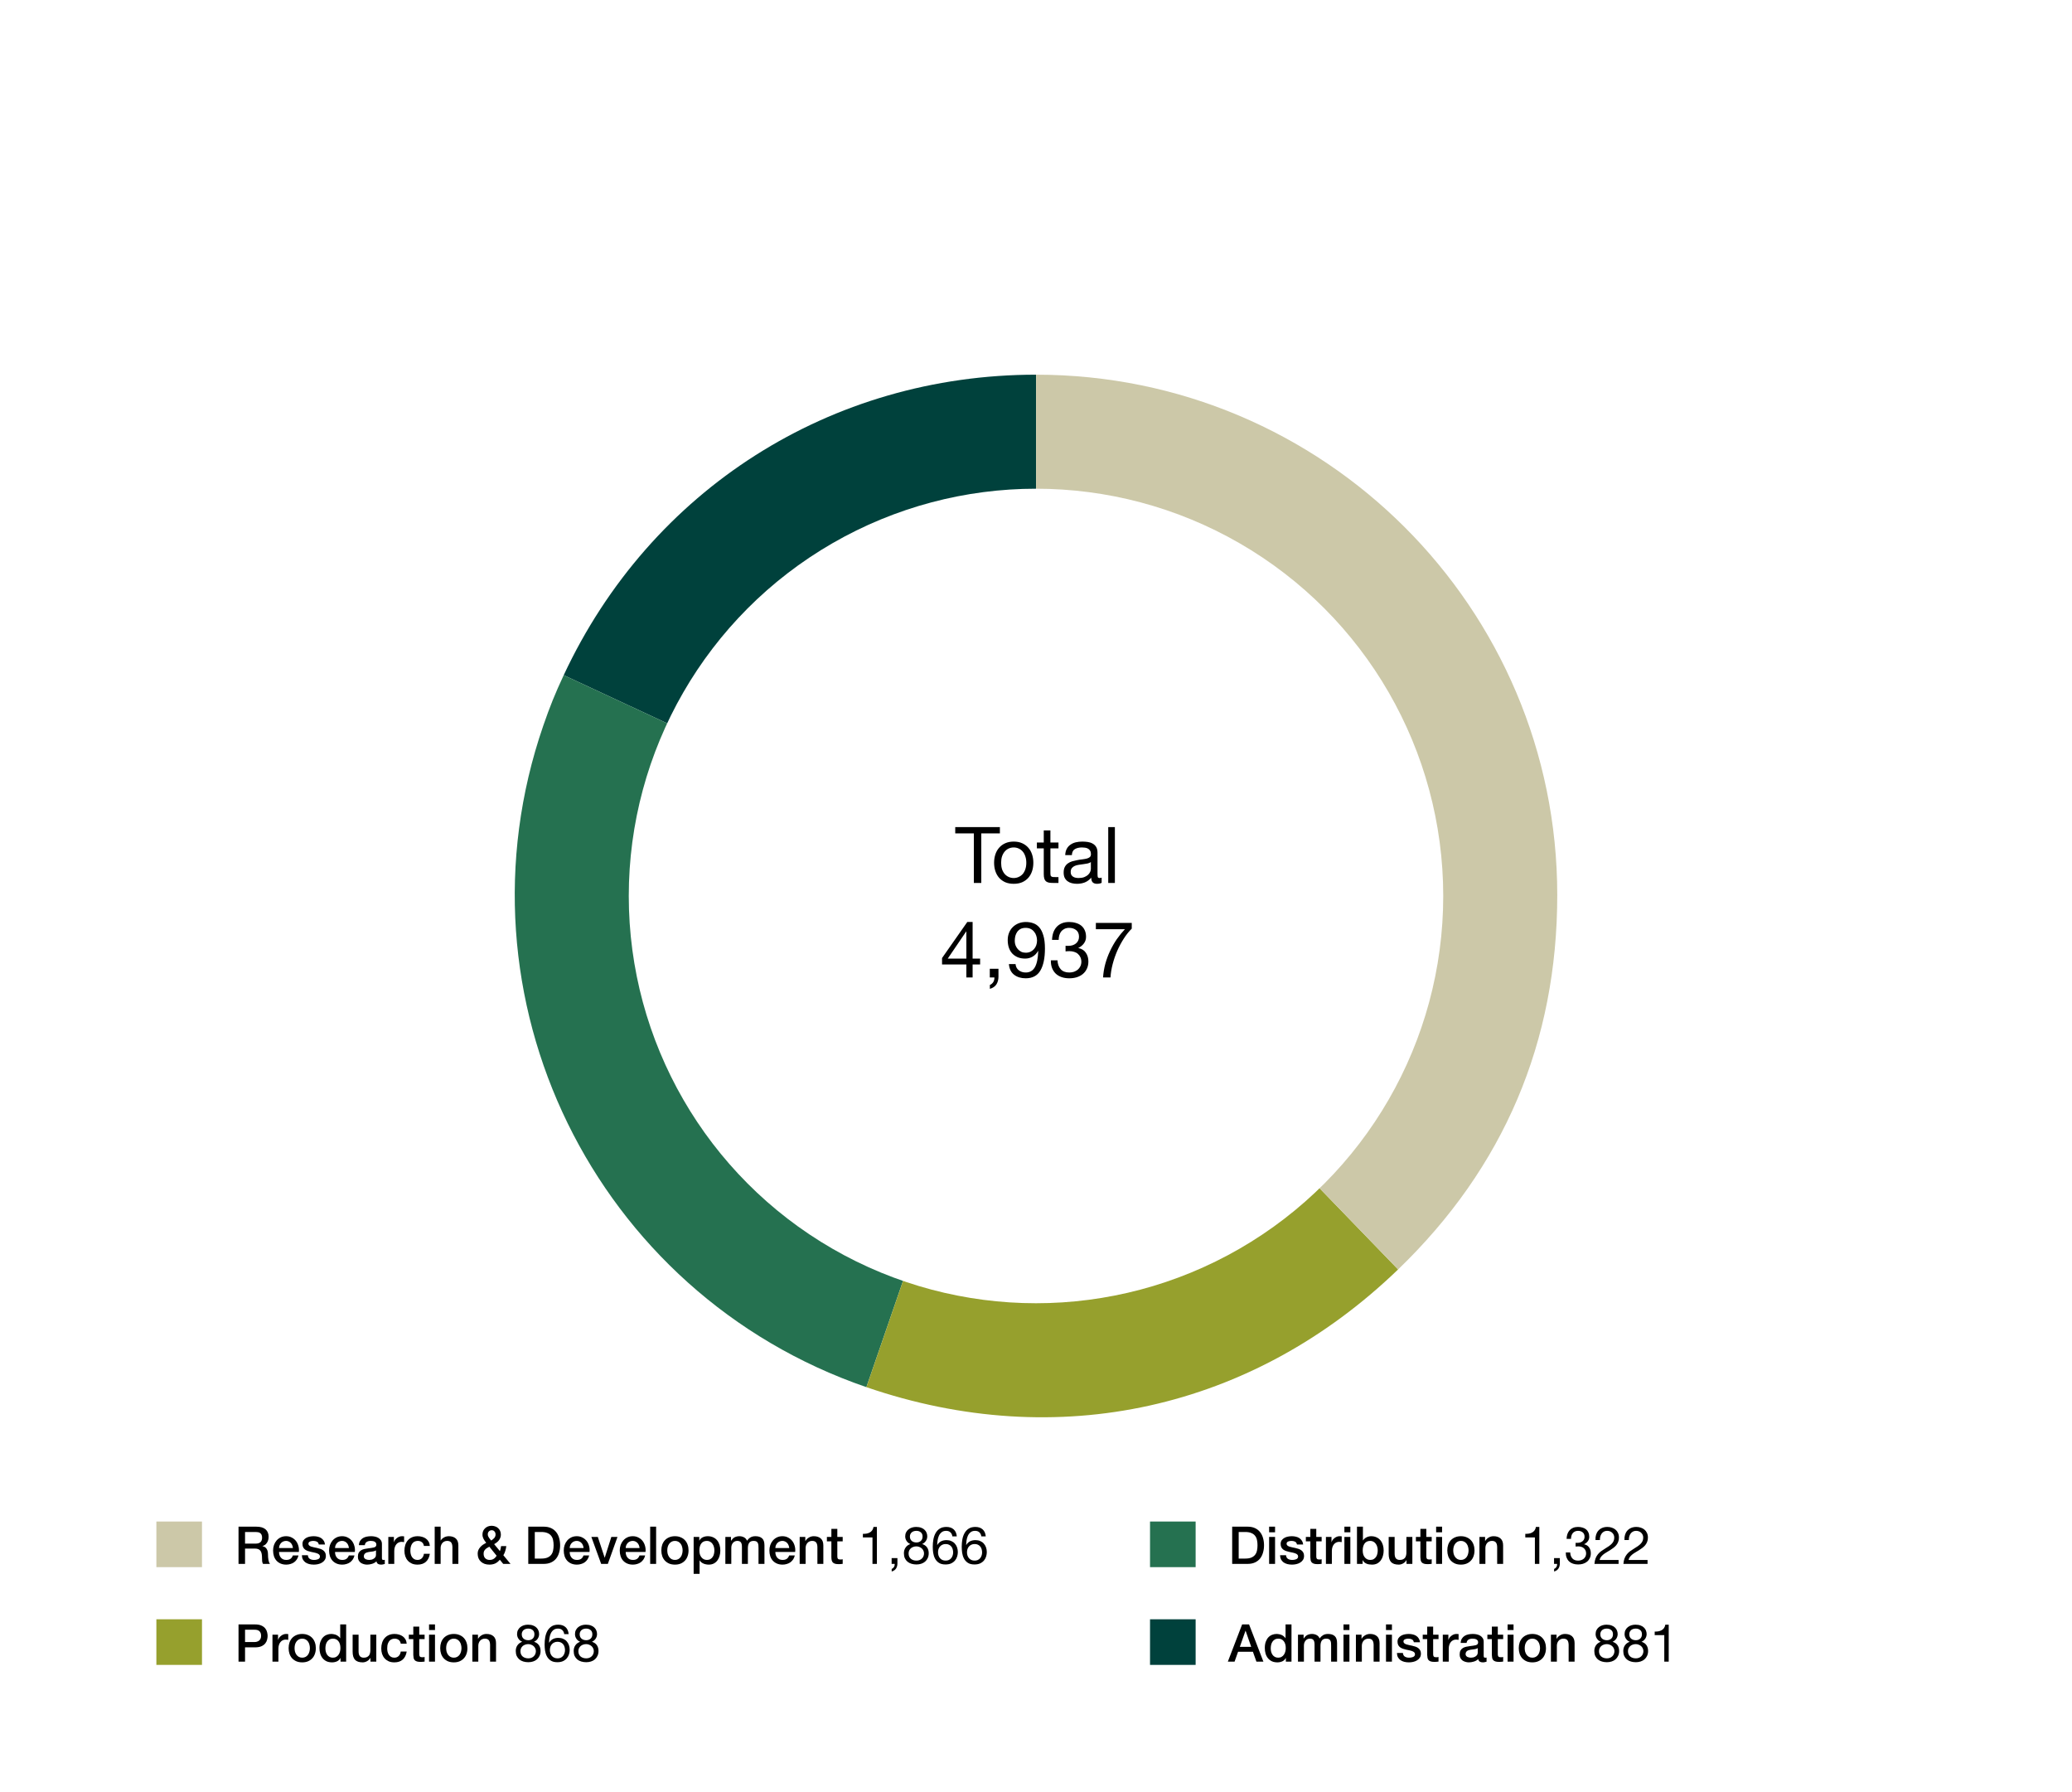
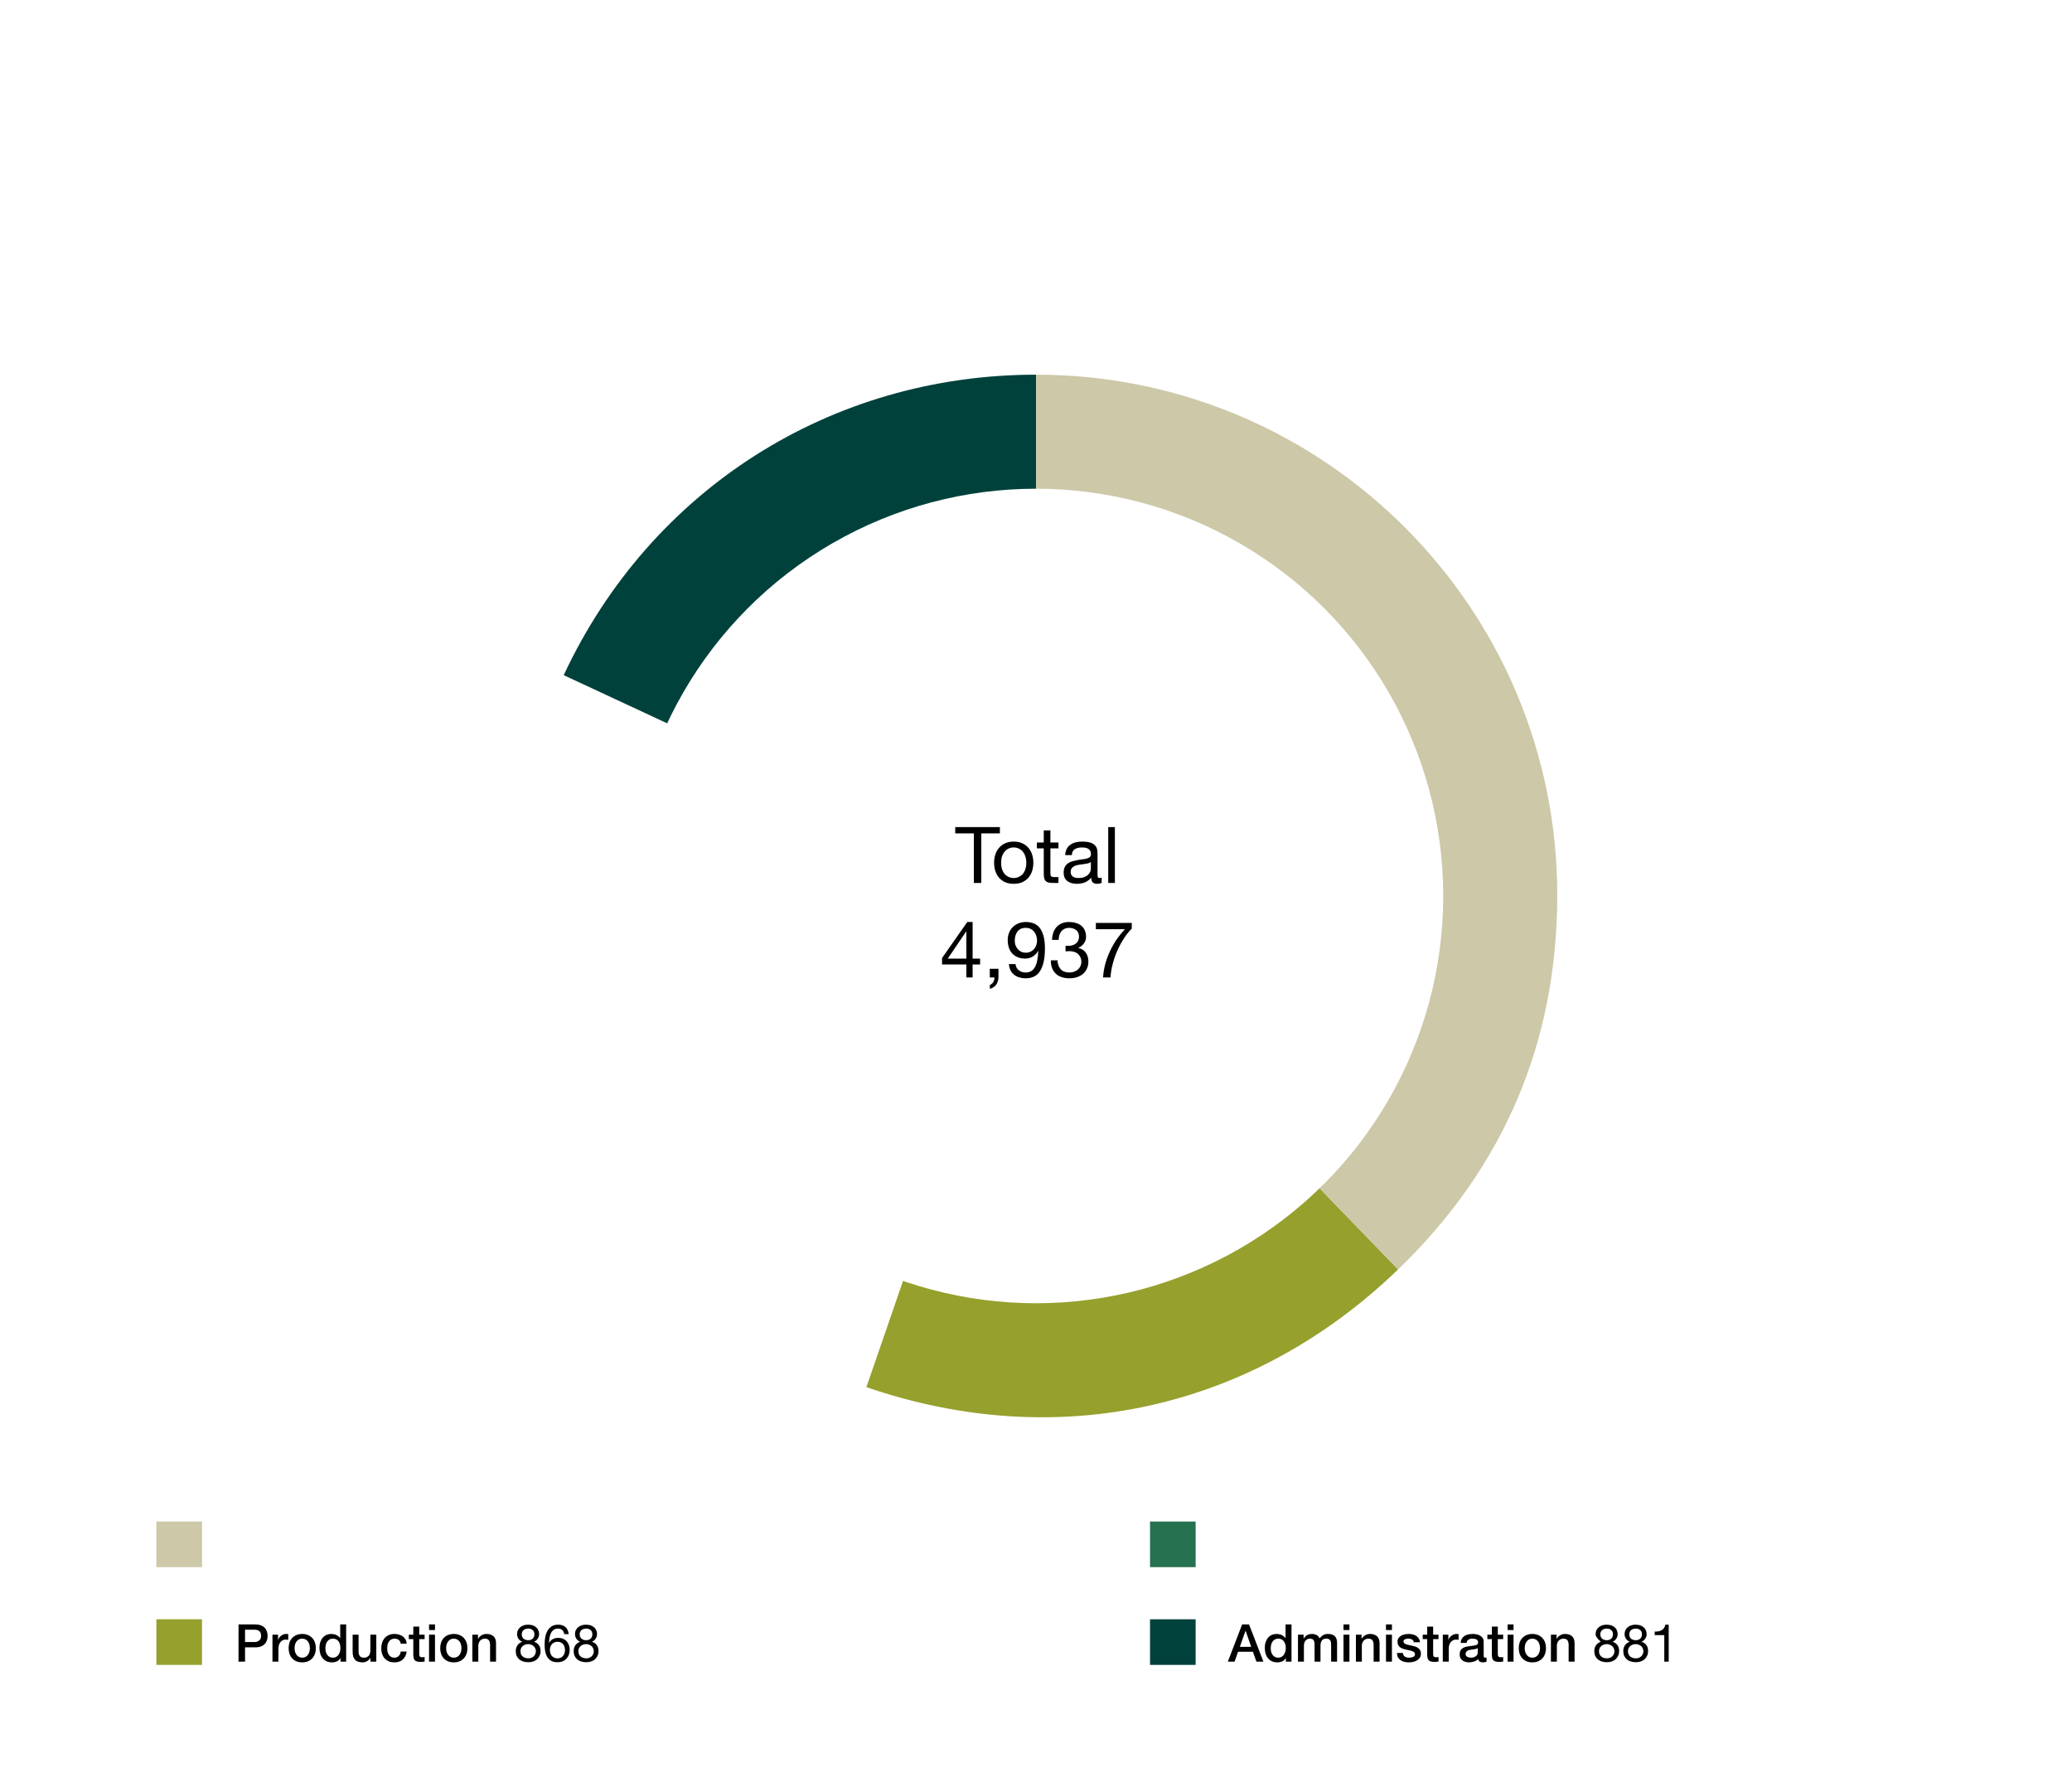
<svg xmlns="http://www.w3.org/2000/svg" width="636" height="550" viewBox="0 0 636 550" fill="none">
  <rect width="636" height="550" fill="white" />
-   <path d="M73.216 468.576H78.672C79.931 468.576 80.875 468.848 81.504 469.392C82.133 469.936 82.448 470.693 82.448 471.664C82.448 472.208 82.368 472.661 82.208 473.024C82.048 473.376 81.861 473.664 81.648 473.888C81.435 474.101 81.221 474.256 81.008 474.352C80.805 474.448 80.656 474.512 80.56 474.544V474.576C80.731 474.597 80.912 474.651 81.104 474.736C81.307 474.821 81.493 474.96 81.664 475.152C81.835 475.333 81.973 475.573 82.08 475.872C82.197 476.171 82.256 476.544 82.256 476.992C82.256 477.664 82.304 478.277 82.4 478.832C82.507 479.376 82.667 479.765 82.88 480H80.736C80.587 479.755 80.496 479.483 80.464 479.184C80.443 478.885 80.432 478.597 80.432 478.32C80.432 477.797 80.4 477.349 80.336 476.976C80.272 476.592 80.155 476.277 79.984 476.032C79.813 475.776 79.579 475.589 79.28 475.472C78.992 475.355 78.619 475.296 78.16 475.296H75.216V480H73.216V468.576ZM75.216 473.776H78.496C79.136 473.776 79.621 473.627 79.952 473.328C80.283 473.019 80.448 472.56 80.448 471.952C80.448 471.589 80.395 471.296 80.288 471.072C80.181 470.837 80.032 470.656 79.84 470.528C79.659 470.4 79.445 470.315 79.2 470.272C78.965 470.229 78.72 470.208 78.464 470.208H75.216V473.776ZM89.906 475.136C89.884 474.848 89.82 474.571 89.714 474.304C89.618 474.037 89.479 473.808 89.298 473.616C89.127 473.413 88.914 473.253 88.658 473.136C88.412 473.008 88.135 472.944 87.826 472.944C87.506 472.944 87.212 473.003 86.946 473.12C86.69 473.227 86.466 473.381 86.274 473.584C86.092 473.776 85.943 474.005 85.826 474.272C85.719 474.539 85.66 474.827 85.65 475.136H89.906ZM85.65 476.336C85.65 476.656 85.692 476.965 85.778 477.264C85.874 477.563 86.012 477.824 86.194 478.048C86.375 478.272 86.604 478.453 86.882 478.592C87.159 478.72 87.49 478.784 87.874 478.784C88.407 478.784 88.834 478.672 89.154 478.448C89.484 478.213 89.73 477.867 89.89 477.408H91.618C91.522 477.856 91.356 478.256 91.122 478.608C90.887 478.96 90.604 479.259 90.274 479.504C89.943 479.739 89.57 479.915 89.154 480.032C88.748 480.16 88.322 480.224 87.874 480.224C87.223 480.224 86.647 480.117 86.146 479.904C85.644 479.691 85.218 479.392 84.866 479.008C84.524 478.624 84.263 478.165 84.082 477.632C83.911 477.099 83.826 476.512 83.826 475.872C83.826 475.285 83.916 474.731 84.098 474.208C84.29 473.675 84.556 473.211 84.898 472.816C85.25 472.411 85.671 472.091 86.162 471.856C86.652 471.621 87.207 471.504 87.826 471.504C88.476 471.504 89.058 471.643 89.57 471.92C90.092 472.187 90.524 472.544 90.866 472.992C91.207 473.44 91.452 473.957 91.602 474.544C91.762 475.12 91.804 475.717 91.73 476.336H85.65ZM94.492 477.344C94.546 477.877 94.748 478.251 95.1 478.464C95.452 478.677 95.874 478.784 96.364 478.784C96.535 478.784 96.727 478.773 96.94 478.752C97.164 478.72 97.372 478.667 97.564 478.592C97.756 478.517 97.911 478.411 98.028 478.272C98.156 478.123 98.215 477.931 98.204 477.696C98.194 477.461 98.108 477.269 97.948 477.12C97.788 476.971 97.58 476.853 97.324 476.768C97.079 476.672 96.796 476.592 96.476 476.528C96.156 476.464 95.831 476.395 95.5 476.32C95.159 476.245 94.828 476.155 94.508 476.048C94.199 475.941 93.916 475.797 93.66 475.616C93.415 475.435 93.218 475.205 93.068 474.928C92.919 474.64 92.844 474.288 92.844 473.872C92.844 473.424 92.951 473.051 93.164 472.752C93.388 472.443 93.666 472.197 93.996 472.016C94.338 471.824 94.711 471.691 95.116 471.616C95.532 471.541 95.927 471.504 96.3 471.504C96.727 471.504 97.132 471.552 97.516 471.648C97.911 471.733 98.263 471.877 98.572 472.08C98.892 472.283 99.154 472.549 99.356 472.88C99.57 473.2 99.703 473.589 99.756 474.048H97.852C97.767 473.611 97.564 473.317 97.244 473.168C96.935 473.019 96.578 472.944 96.172 472.944C96.044 472.944 95.89 472.955 95.708 472.976C95.538 472.997 95.372 473.04 95.212 473.104C95.063 473.157 94.935 473.243 94.828 473.36C94.722 473.467 94.668 473.611 94.668 473.792C94.668 474.016 94.743 474.197 94.892 474.336C95.052 474.475 95.255 474.592 95.5 474.688C95.756 474.773 96.044 474.848 96.364 474.912C96.684 474.976 97.015 475.045 97.356 475.12C97.687 475.195 98.012 475.285 98.332 475.392C98.652 475.499 98.935 475.643 99.18 475.824C99.436 476.005 99.639 476.235 99.788 476.512C99.948 476.789 100.028 477.131 100.028 477.536C100.028 478.027 99.916 478.443 99.692 478.784C99.468 479.125 99.175 479.403 98.812 479.616C98.46 479.829 98.066 479.984 97.628 480.08C97.191 480.176 96.759 480.224 96.332 480.224C95.81 480.224 95.324 480.165 94.876 480.048C94.439 479.931 94.055 479.755 93.724 479.52C93.404 479.275 93.148 478.976 92.956 478.624C92.775 478.261 92.679 477.835 92.668 477.344H94.492ZM107.093 475.136C107.072 474.848 107.008 474.571 106.901 474.304C106.805 474.037 106.666 473.808 106.485 473.616C106.314 473.413 106.101 473.253 105.845 473.136C105.6 473.008 105.322 472.944 105.013 472.944C104.693 472.944 104.4 473.003 104.133 473.12C103.877 473.227 103.653 473.381 103.461 473.584C103.28 473.776 103.13 474.005 103.013 474.272C102.906 474.539 102.848 474.827 102.837 475.136H107.093ZM102.837 476.336C102.837 476.656 102.88 476.965 102.965 477.264C103.061 477.563 103.2 477.824 103.381 478.048C103.562 478.272 103.792 478.453 104.069 478.592C104.346 478.72 104.677 478.784 105.061 478.784C105.594 478.784 106.021 478.672 106.341 478.448C106.672 478.213 106.917 477.867 107.077 477.408H108.805C108.709 477.856 108.544 478.256 108.309 478.608C108.074 478.96 107.792 479.259 107.461 479.504C107.13 479.739 106.757 479.915 106.341 480.032C105.936 480.16 105.509 480.224 105.061 480.224C104.41 480.224 103.834 480.117 103.333 479.904C102.832 479.691 102.405 479.392 102.053 479.008C101.712 478.624 101.45 478.165 101.269 477.632C101.098 477.099 101.013 476.512 101.013 475.872C101.013 475.285 101.104 474.731 101.285 474.208C101.477 473.675 101.744 473.211 102.085 472.816C102.437 472.411 102.858 472.091 103.349 471.856C103.84 471.621 104.394 471.504 105.013 471.504C105.664 471.504 106.245 471.643 106.757 471.92C107.28 472.187 107.712 472.544 108.053 472.992C108.394 473.44 108.64 473.957 108.789 474.544C108.949 475.12 108.992 475.717 108.917 476.336H102.837ZM117.232 478.16C117.232 478.384 117.258 478.544 117.312 478.64C117.376 478.736 117.493 478.784 117.664 478.784C117.717 478.784 117.781 478.784 117.856 478.784C117.93 478.784 118.016 478.773 118.112 478.752V480.016C118.048 480.037 117.962 480.059 117.856 480.08C117.76 480.112 117.658 480.139 117.552 480.16C117.445 480.181 117.338 480.197 117.232 480.208C117.125 480.219 117.034 480.224 116.96 480.224C116.586 480.224 116.277 480.149 116.032 480C115.786 479.851 115.626 479.589 115.552 479.216C115.189 479.568 114.741 479.824 114.208 479.984C113.685 480.144 113.178 480.224 112.688 480.224C112.314 480.224 111.957 480.171 111.616 480.064C111.274 479.968 110.97 479.824 110.704 479.632C110.448 479.429 110.24 479.179 110.08 478.88C109.93 478.571 109.856 478.213 109.856 477.808C109.856 477.296 109.946 476.88 110.128 476.56C110.32 476.24 110.565 475.989 110.864 475.808C111.173 475.627 111.514 475.499 111.888 475.424C112.272 475.339 112.656 475.275 113.04 475.232C113.37 475.168 113.685 475.125 113.984 475.104C114.282 475.072 114.544 475.024 114.768 474.96C115.002 474.896 115.184 474.8 115.312 474.672C115.45 474.533 115.52 474.331 115.52 474.064C115.52 473.829 115.461 473.637 115.344 473.488C115.237 473.339 115.098 473.227 114.928 473.152C114.768 473.067 114.586 473.013 114.384 472.992C114.181 472.96 113.989 472.944 113.808 472.944C113.296 472.944 112.874 473.051 112.544 473.264C112.213 473.477 112.026 473.808 111.984 474.256H110.16C110.192 473.723 110.32 473.28 110.544 472.928C110.768 472.576 111.05 472.293 111.392 472.08C111.744 471.867 112.138 471.717 112.576 471.632C113.013 471.547 113.461 471.504 113.92 471.504C114.325 471.504 114.725 471.547 115.12 471.632C115.514 471.717 115.866 471.856 116.176 472.048C116.496 472.24 116.752 472.491 116.944 472.8C117.136 473.099 117.232 473.467 117.232 473.904V478.16ZM115.408 475.856C115.13 476.037 114.789 476.149 114.384 476.192C113.978 476.224 113.573 476.277 113.168 476.352C112.976 476.384 112.789 476.432 112.608 476.496C112.426 476.549 112.266 476.629 112.128 476.736C111.989 476.832 111.877 476.965 111.792 477.136C111.717 477.296 111.68 477.493 111.68 477.728C111.68 477.931 111.738 478.101 111.856 478.24C111.973 478.379 112.112 478.491 112.272 478.576C112.442 478.651 112.624 478.704 112.816 478.736C113.018 478.768 113.2 478.784 113.36 478.784C113.562 478.784 113.781 478.757 114.016 478.704C114.25 478.651 114.469 478.56 114.672 478.432C114.885 478.304 115.061 478.144 115.2 477.952C115.338 477.749 115.408 477.504 115.408 477.216V475.856ZM119.194 471.728H120.906V473.328H120.938C120.992 473.104 121.093 472.885 121.242 472.672C121.402 472.459 121.589 472.267 121.802 472.096C122.026 471.915 122.272 471.771 122.538 471.664C122.805 471.557 123.077 471.504 123.354 471.504C123.568 471.504 123.712 471.509 123.786 471.52C123.872 471.531 123.957 471.541 124.042 471.552V473.312C123.914 473.291 123.781 473.275 123.642 473.264C123.514 473.243 123.386 473.232 123.258 473.232C122.949 473.232 122.656 473.296 122.378 473.424C122.112 473.541 121.877 473.723 121.674 473.968C121.472 474.203 121.312 474.496 121.194 474.848C121.077 475.2 121.018 475.605 121.018 476.064V480H119.194V471.728ZM130.122 474.496C130.047 473.984 129.839 473.6 129.498 473.344C129.167 473.077 128.746 472.944 128.234 472.944C127.999 472.944 127.749 472.987 127.482 473.072C127.215 473.147 126.97 473.296 126.746 473.52C126.522 473.733 126.335 474.037 126.186 474.432C126.037 474.816 125.962 475.323 125.962 475.952C125.962 476.293 125.999 476.635 126.074 476.976C126.159 477.317 126.287 477.621 126.458 477.888C126.639 478.155 126.869 478.373 127.146 478.544C127.423 478.704 127.759 478.784 128.154 478.784C128.687 478.784 129.125 478.619 129.466 478.288C129.818 477.957 130.037 477.493 130.122 476.896H131.946C131.775 477.973 131.365 478.8 130.714 479.376C130.074 479.941 129.221 480.224 128.154 480.224C127.503 480.224 126.927 480.117 126.426 479.904C125.935 479.68 125.519 479.381 125.178 479.008C124.837 478.624 124.575 478.171 124.394 477.648C124.223 477.125 124.138 476.56 124.138 475.952C124.138 475.333 124.223 474.752 124.394 474.208C124.565 473.664 124.821 473.195 125.162 472.8C125.503 472.395 125.925 472.08 126.426 471.856C126.938 471.621 127.535 471.504 128.218 471.504C128.698 471.504 129.151 471.568 129.578 471.696C130.015 471.813 130.399 471.995 130.73 472.24C131.071 472.485 131.349 472.795 131.562 473.168C131.775 473.541 131.903 473.984 131.946 474.496H130.122ZM133.429 468.576H135.253V472.816H135.285C135.509 472.443 135.839 472.133 136.277 471.888C136.725 471.632 137.221 471.504 137.765 471.504C138.671 471.504 139.386 471.739 139.909 472.208C140.431 472.677 140.693 473.381 140.693 474.32V480H138.869V474.8C138.847 474.149 138.709 473.68 138.453 473.392C138.197 473.093 137.797 472.944 137.253 472.944C136.943 472.944 136.666 473.003 136.421 473.12C136.175 473.227 135.967 473.381 135.797 473.584C135.626 473.776 135.493 474.005 135.397 474.272C135.301 474.539 135.253 474.821 135.253 475.12V480H133.429V468.576ZM153.421 478.72C152.995 479.243 152.52 479.627 151.997 479.872C151.485 480.107 150.893 480.224 150.221 480.224C149.699 480.224 149.213 480.149 148.765 480C148.328 479.84 147.949 479.616 147.629 479.328C147.309 479.04 147.059 478.688 146.877 478.272C146.707 477.845 146.621 477.365 146.621 476.832C146.621 476.427 146.696 476.059 146.845 475.728C146.995 475.397 147.192 475.099 147.437 474.832C147.683 474.555 147.96 474.309 148.269 474.096C148.589 473.883 148.915 473.691 149.245 473.52C149.096 473.328 148.952 473.141 148.813 472.96C148.675 472.768 148.552 472.571 148.445 472.368C148.339 472.165 148.253 471.952 148.189 471.728C148.125 471.504 148.093 471.269 148.093 471.024C148.093 470.608 148.163 470.235 148.301 469.904C148.451 469.573 148.653 469.291 148.909 469.056C149.165 468.811 149.464 468.624 149.805 468.496C150.147 468.368 150.509 468.304 150.893 468.304C151.256 468.304 151.608 468.363 151.949 468.48C152.301 468.587 152.605 468.757 152.861 468.992C153.128 469.216 153.341 469.499 153.501 469.84C153.661 470.181 153.741 470.581 153.741 471.04C153.741 471.381 153.683 471.696 153.565 471.984C153.459 472.272 153.309 472.539 153.117 472.784C152.936 473.019 152.717 473.232 152.461 473.424C152.216 473.616 151.955 473.787 151.677 473.936L153.453 476.08C153.517 475.899 153.581 475.691 153.645 475.456C153.709 475.221 153.763 474.917 153.805 474.544H155.405C155.352 475.045 155.251 475.536 155.101 476.016C154.963 476.496 154.765 476.939 154.509 477.344L156.701 480H154.461L153.421 478.72ZM150.205 474.72C150.035 474.827 149.848 474.933 149.645 475.04C149.443 475.147 149.251 475.28 149.069 475.44C148.899 475.6 148.749 475.792 148.621 476.016C148.504 476.24 148.445 476.523 148.445 476.864C148.445 477.483 148.616 477.957 148.957 478.288C149.309 478.619 149.752 478.784 150.285 478.784C150.616 478.784 150.899 478.741 151.133 478.656C151.368 478.56 151.565 478.448 151.725 478.32C151.896 478.192 152.035 478.053 152.141 477.904C152.259 477.755 152.36 477.621 152.445 477.504L150.205 474.72ZM150.941 469.664C150.6 469.664 150.312 469.781 150.077 470.016C149.843 470.24 149.725 470.544 149.725 470.928C149.725 471.12 149.757 471.301 149.821 471.472C149.896 471.632 149.981 471.792 150.077 471.952C150.184 472.101 150.296 472.251 150.413 472.4C150.541 472.549 150.659 472.693 150.765 472.832C150.936 472.715 151.101 472.597 151.261 472.48C151.421 472.352 151.565 472.219 151.693 472.08C151.821 471.931 151.923 471.765 151.997 471.584C152.072 471.403 152.109 471.2 152.109 470.976C152.109 470.603 152.003 470.293 151.789 470.048C151.576 469.792 151.293 469.664 150.941 469.664ZM162.154 468.576H166.89C167.764 468.576 168.522 468.725 169.161 469.024C169.802 469.323 170.324 469.733 170.73 470.256C171.135 470.768 171.434 471.371 171.626 472.064C171.828 472.757 171.93 473.499 171.93 474.288C171.93 475.077 171.828 475.819 171.626 476.512C171.434 477.205 171.135 477.813 170.73 478.336C170.324 478.848 169.802 479.253 169.161 479.552C168.522 479.851 167.764 480 166.89 480H162.154V468.576ZM164.154 478.368H166.122C166.9 478.368 167.535 478.267 168.026 478.064C168.527 477.851 168.916 477.563 169.194 477.2C169.482 476.827 169.674 476.395 169.77 475.904C169.876 475.403 169.93 474.864 169.93 474.288C169.93 473.712 169.876 473.179 169.77 472.688C169.674 472.187 169.482 471.755 169.194 471.392C168.916 471.019 168.527 470.731 168.026 470.528C167.535 470.315 166.9 470.208 166.122 470.208H164.154V478.368ZM179.124 475.136C179.103 474.848 179.039 474.571 178.932 474.304C178.836 474.037 178.698 473.808 178.516 473.616C178.346 473.413 178.132 473.253 177.876 473.136C177.631 473.008 177.354 472.944 177.044 472.944C176.724 472.944 176.431 473.003 176.164 473.12C175.908 473.227 175.684 473.381 175.492 473.584C175.311 473.776 175.162 474.005 175.044 474.272C174.938 474.539 174.879 474.827 174.868 475.136H179.124ZM174.868 476.336C174.868 476.656 174.911 476.965 174.996 477.264C175.092 477.563 175.231 477.824 175.412 478.048C175.594 478.272 175.823 478.453 176.1 478.592C176.378 478.72 176.708 478.784 177.092 478.784C177.626 478.784 178.052 478.672 178.372 478.448C178.703 478.213 178.948 477.867 179.108 477.408H180.836C180.74 477.856 180.575 478.256 180.34 478.608C180.106 478.96 179.823 479.259 179.492 479.504C179.162 479.739 178.788 479.915 178.372 480.032C177.967 480.16 177.54 480.224 177.092 480.224C176.442 480.224 175.866 480.117 175.364 479.904C174.863 479.691 174.436 479.392 174.084 479.008C173.743 478.624 173.482 478.165 173.3 477.632C173.13 477.099 173.044 476.512 173.044 475.872C173.044 475.285 173.135 474.731 173.316 474.208C173.508 473.675 173.775 473.211 174.116 472.816C174.468 472.411 174.89 472.091 175.38 471.856C175.871 471.621 176.426 471.504 177.044 471.504C177.695 471.504 178.276 471.643 178.788 471.92C179.311 472.187 179.743 472.544 180.084 472.992C180.426 473.44 180.671 473.957 180.82 474.544C180.98 475.12 181.023 475.717 180.948 476.336H174.868ZM181.519 471.728H183.503L185.599 478.08H185.631L187.647 471.728H189.535L186.575 480H184.527L181.519 471.728ZM196.312 475.136C196.291 474.848 196.227 474.571 196.12 474.304C196.024 474.037 195.885 473.808 195.704 473.616C195.533 473.413 195.32 473.253 195.064 473.136C194.819 473.008 194.541 472.944 194.232 472.944C193.912 472.944 193.619 473.003 193.352 473.12C193.096 473.227 192.872 473.381 192.68 473.584C192.499 473.776 192.349 474.005 192.232 474.272C192.125 474.539 192.067 474.827 192.056 475.136H196.312ZM192.056 476.336C192.056 476.656 192.099 476.965 192.184 477.264C192.28 477.563 192.419 477.824 192.6 478.048C192.781 478.272 193.011 478.453 193.288 478.592C193.565 478.72 193.896 478.784 194.28 478.784C194.813 478.784 195.24 478.672 195.56 478.448C195.891 478.213 196.136 477.867 196.296 477.408H198.024C197.928 477.856 197.763 478.256 197.528 478.608C197.293 478.96 197.011 479.259 196.68 479.504C196.349 479.739 195.976 479.915 195.56 480.032C195.155 480.16 194.728 480.224 194.28 480.224C193.629 480.224 193.053 480.117 192.552 479.904C192.051 479.691 191.624 479.392 191.272 479.008C190.931 478.624 190.669 478.165 190.488 477.632C190.317 477.099 190.232 476.512 190.232 475.872C190.232 475.285 190.323 474.731 190.504 474.208C190.696 473.675 190.963 473.211 191.304 472.816C191.656 472.411 192.077 472.091 192.568 471.856C193.059 471.621 193.613 471.504 194.232 471.504C194.883 471.504 195.464 471.643 195.976 471.92C196.499 472.187 196.931 472.544 197.272 472.992C197.613 473.44 197.859 473.957 198.008 474.544C198.168 475.12 198.211 475.717 198.136 476.336H192.056ZM199.571 468.576H201.395V480H199.571V468.576ZM207.174 480.224C206.513 480.224 205.921 480.117 205.398 479.904C204.886 479.68 204.449 479.376 204.086 478.992C203.734 478.608 203.462 478.149 203.27 477.616C203.089 477.083 202.998 476.496 202.998 475.856C202.998 475.227 203.089 474.645 203.27 474.112C203.462 473.579 203.734 473.12 204.086 472.736C204.449 472.352 204.886 472.053 205.398 471.84C205.921 471.616 206.513 471.504 207.174 471.504C207.835 471.504 208.422 471.616 208.934 471.84C209.457 472.053 209.894 472.352 210.246 472.736C210.609 473.12 210.881 473.579 211.062 474.112C211.254 474.645 211.35 475.227 211.35 475.856C211.35 476.496 211.254 477.083 211.062 477.616C210.881 478.149 210.609 478.608 210.246 478.992C209.894 479.376 209.457 479.68 208.934 479.904C208.422 480.117 207.835 480.224 207.174 480.224ZM207.174 478.784C207.579 478.784 207.931 478.699 208.23 478.528C208.529 478.357 208.774 478.133 208.966 477.856C209.158 477.579 209.297 477.269 209.382 476.928C209.478 476.576 209.526 476.219 209.526 475.856C209.526 475.504 209.478 475.152 209.382 474.8C209.297 474.448 209.158 474.139 208.966 473.872C208.774 473.595 208.529 473.371 208.23 473.2C207.931 473.029 207.579 472.944 207.174 472.944C206.769 472.944 206.417 473.029 206.118 473.2C205.819 473.371 205.574 473.595 205.382 473.872C205.19 474.139 205.046 474.448 204.95 474.8C204.865 475.152 204.822 475.504 204.822 475.856C204.822 476.219 204.865 476.576 204.95 476.928C205.046 477.269 205.19 477.579 205.382 477.856C205.574 478.133 205.819 478.357 206.118 478.528C206.417 478.699 206.769 478.784 207.174 478.784ZM212.914 471.728H214.642V472.848H214.674C214.93 472.368 215.288 472.027 215.746 471.824C216.205 471.611 216.701 471.504 217.234 471.504C217.885 471.504 218.45 471.621 218.93 471.856C219.421 472.08 219.826 472.395 220.146 472.8C220.466 473.195 220.706 473.659 220.866 474.192C221.026 474.725 221.106 475.296 221.106 475.904C221.106 476.459 221.032 476.997 220.882 477.52C220.744 478.043 220.525 478.507 220.226 478.912C219.938 479.307 219.57 479.627 219.122 479.872C218.674 480.107 218.146 480.224 217.538 480.224C217.272 480.224 217.005 480.197 216.738 480.144C216.472 480.101 216.216 480.027 215.97 479.92C215.725 479.813 215.496 479.68 215.282 479.52C215.08 479.349 214.909 479.152 214.77 478.928H214.738V483.056H212.914V471.728ZM219.282 475.872C219.282 475.499 219.234 475.136 219.138 474.784C219.042 474.432 218.898 474.123 218.706 473.856C218.514 473.579 218.274 473.36 217.986 473.2C217.698 473.029 217.368 472.944 216.994 472.944C216.226 472.944 215.645 473.211 215.25 473.744C214.866 474.277 214.674 474.987 214.674 475.872C214.674 476.288 214.722 476.677 214.818 477.04C214.925 477.392 215.08 477.696 215.282 477.952C215.485 478.208 215.725 478.411 216.002 478.56C216.29 478.709 216.621 478.784 216.994 478.784C217.41 478.784 217.762 478.699 218.05 478.528C218.338 478.357 218.573 478.139 218.754 477.872C218.946 477.595 219.08 477.285 219.154 476.944C219.24 476.592 219.282 476.235 219.282 475.872ZM222.648 471.728H224.376V472.88H224.424C224.562 472.677 224.712 472.491 224.872 472.32C225.032 472.149 225.208 472.005 225.4 471.888C225.602 471.771 225.832 471.68 226.088 471.616C226.344 471.541 226.637 471.504 226.968 471.504C227.469 471.504 227.933 471.616 228.36 471.84C228.797 472.064 229.106 472.411 229.288 472.88C229.597 472.453 229.954 472.117 230.36 471.872C230.765 471.627 231.272 471.504 231.88 471.504C232.754 471.504 233.432 471.717 233.912 472.144C234.402 472.571 234.648 473.285 234.648 474.288V480H232.824V475.168C232.824 474.837 232.813 474.539 232.792 474.272C232.77 473.995 232.706 473.76 232.6 473.568C232.504 473.365 232.354 473.211 232.152 473.104C231.949 472.997 231.672 472.944 231.32 472.944C230.701 472.944 230.253 473.136 229.976 473.52C229.698 473.904 229.56 474.448 229.56 475.152V480H227.736V474.688C227.736 474.112 227.629 473.68 227.416 473.392C227.213 473.093 226.834 472.944 226.28 472.944C226.045 472.944 225.816 472.992 225.592 473.088C225.378 473.184 225.186 473.323 225.016 473.504C224.856 473.685 224.722 473.909 224.616 474.176C224.52 474.443 224.472 474.747 224.472 475.088V480H222.648V471.728ZM242.249 475.136C242.228 474.848 242.164 474.571 242.057 474.304C241.961 474.037 241.823 473.808 241.641 473.616C241.471 473.413 241.257 473.253 241.001 473.136C240.756 473.008 240.479 472.944 240.169 472.944C239.849 472.944 239.556 473.003 239.289 473.12C239.033 473.227 238.809 473.381 238.617 473.584C238.436 473.776 238.287 474.005 238.169 474.272C238.063 474.539 238.004 474.827 237.993 475.136H242.249ZM237.993 476.336C237.993 476.656 238.036 476.965 238.121 477.264C238.217 477.563 238.356 477.824 238.537 478.048C238.719 478.272 238.948 478.453 239.225 478.592C239.503 478.72 239.833 478.784 240.217 478.784C240.751 478.784 241.177 478.672 241.497 478.448C241.828 478.213 242.073 477.867 242.233 477.408H243.961C243.865 477.856 243.7 478.256 243.465 478.608C243.231 478.96 242.948 479.259 242.617 479.504C242.287 479.739 241.913 479.915 241.497 480.032C241.092 480.16 240.665 480.224 240.217 480.224C239.567 480.224 238.991 480.117 238.489 479.904C237.988 479.691 237.561 479.392 237.209 479.008C236.868 478.624 236.607 478.165 236.425 477.632C236.255 477.099 236.169 476.512 236.169 475.872C236.169 475.285 236.26 474.731 236.441 474.208C236.633 473.675 236.9 473.211 237.241 472.816C237.593 472.411 238.015 472.091 238.505 471.856C238.996 471.621 239.551 471.504 240.169 471.504C240.82 471.504 241.401 471.643 241.913 471.92C242.436 472.187 242.868 472.544 243.209 472.992C243.551 473.44 243.796 473.957 243.945 474.544C244.105 475.12 244.148 475.717 244.073 476.336H237.993ZM245.46 471.728H247.188V472.944L247.22 472.976C247.497 472.517 247.86 472.16 248.308 471.904C248.756 471.637 249.252 471.504 249.796 471.504C250.703 471.504 251.417 471.739 251.94 472.208C252.463 472.677 252.724 473.381 252.724 474.32V480H250.9V474.8C250.879 474.149 250.74 473.68 250.484 473.392C250.228 473.093 249.828 472.944 249.284 472.944C248.975 472.944 248.697 473.003 248.452 473.12C248.207 473.227 247.999 473.381 247.828 473.584C247.657 473.776 247.524 474.005 247.428 474.272C247.332 474.539 247.284 474.821 247.284 475.12V480H245.46V471.728ZM253.816 471.728H255.192V469.248H257.016V471.728H258.664V473.088H257.016V477.504C257.016 477.696 257.021 477.861 257.032 478C257.053 478.139 257.09 478.256 257.144 478.352C257.208 478.448 257.298 478.523 257.416 478.576C257.533 478.619 257.693 478.64 257.896 478.64C258.024 478.64 258.152 478.64 258.28 478.64C258.408 478.629 258.536 478.608 258.664 478.576V479.984C258.461 480.005 258.264 480.027 258.072 480.048C257.88 480.069 257.682 480.08 257.48 480.08C257 480.08 256.61 480.037 256.312 479.952C256.024 479.856 255.794 479.723 255.624 479.552C255.464 479.371 255.352 479.147 255.288 478.88C255.234 478.613 255.202 478.309 255.192 477.968V473.088H253.816V471.728ZM269.165 480H267.805V471.872H264.861V470.784C265.245 470.784 265.618 470.757 265.981 470.704C266.343 470.64 266.669 470.528 266.957 470.368C267.255 470.208 267.506 469.989 267.709 469.712C267.911 469.435 268.05 469.083 268.125 468.656H269.165V480ZM273.687 478.224H275.463V479.84C275.463 480.448 275.325 480.971 275.047 481.408C274.77 481.845 274.322 482.155 273.703 482.336V481.536C273.885 481.472 274.034 481.376 274.151 481.248C274.279 481.131 274.381 480.997 274.455 480.848C274.53 480.709 274.578 480.565 274.599 480.416C274.631 480.267 274.642 480.128 274.631 480H273.687V478.224ZM279.293 471.6C279.293 471.909 279.346 472.181 279.453 472.416C279.559 472.64 279.703 472.827 279.885 472.976C280.066 473.125 280.279 473.237 280.525 473.312C280.77 473.387 281.031 473.424 281.309 473.424C281.853 473.424 282.301 473.264 282.653 472.944C283.005 472.624 283.181 472.176 283.181 471.6C283.181 471.024 282.999 470.592 282.637 470.304C282.285 470.005 281.831 469.856 281.277 469.856C281.01 469.856 280.754 469.893 280.509 469.968C280.263 470.043 280.05 470.155 279.869 470.304C279.698 470.453 279.559 470.635 279.453 470.848C279.346 471.061 279.293 471.312 279.293 471.6ZM277.853 471.552C277.853 471.083 277.943 470.672 278.125 470.32C278.306 469.957 278.551 469.653 278.861 469.408C279.17 469.163 279.522 468.976 279.917 468.848C280.322 468.72 280.743 468.656 281.181 468.656C281.799 468.656 282.327 468.741 282.765 468.912C283.202 469.072 283.554 469.291 283.821 469.568C284.098 469.835 284.301 470.144 284.429 470.496C284.557 470.837 284.621 471.189 284.621 471.552C284.621 472.064 284.477 472.533 284.189 472.96C283.911 473.376 283.533 473.691 283.053 473.904C283.735 474.117 284.242 474.469 284.573 474.96C284.903 475.44 285.069 476.032 285.069 476.736C285.069 477.291 284.967 477.781 284.765 478.208C284.573 478.635 284.306 478.997 283.965 479.296C283.634 479.584 283.239 479.803 282.781 479.952C282.322 480.101 281.831 480.176 281.309 480.176C280.765 480.176 280.258 480.107 279.789 479.968C279.319 479.829 278.909 479.616 278.557 479.328C278.215 479.04 277.943 478.683 277.741 478.256C277.549 477.819 277.453 477.312 277.453 476.736C277.453 476.064 277.623 475.483 277.965 474.992C278.306 474.491 278.797 474.128 279.437 473.904C278.957 473.712 278.573 473.403 278.285 472.976C277.997 472.539 277.853 472.064 277.853 471.552ZM278.893 476.8C278.893 477.483 279.117 478.021 279.565 478.416C280.023 478.8 280.605 478.992 281.309 478.992C281.65 478.992 281.959 478.939 282.237 478.832C282.525 478.715 282.77 478.56 282.973 478.368C283.186 478.165 283.346 477.931 283.453 477.664C283.57 477.397 283.629 477.104 283.629 476.784C283.629 476.475 283.565 476.192 283.437 475.936C283.319 475.669 283.154 475.44 282.941 475.248C282.727 475.056 282.477 474.907 282.189 474.8C281.911 474.683 281.613 474.624 281.293 474.624C280.962 474.624 280.647 474.677 280.349 474.784C280.061 474.88 279.805 475.024 279.581 475.216C279.367 475.408 279.197 475.637 279.069 475.904C278.951 476.171 278.893 476.469 278.893 476.8ZM292.327 471.552C292.263 471.04 292.066 470.629 291.735 470.32C291.404 470.011 290.967 469.856 290.423 469.856C289.847 469.856 289.383 470 289.031 470.288C288.679 470.565 288.402 470.923 288.199 471.36C288.007 471.787 287.874 472.251 287.799 472.752C287.724 473.253 287.682 473.723 287.671 474.16L287.703 474.192C288.023 473.669 288.418 473.291 288.887 473.056C289.367 472.821 289.916 472.704 290.535 472.704C291.079 472.704 291.564 472.8 291.991 472.992C292.428 473.173 292.791 473.429 293.079 473.76C293.378 474.091 293.607 474.48 293.767 474.928C293.927 475.376 294.007 475.861 294.007 476.384C294.007 476.8 293.943 477.232 293.815 477.68C293.687 478.128 293.474 478.539 293.175 478.912C292.887 479.275 292.498 479.579 292.007 479.824C291.527 480.059 290.93 480.176 290.215 480.176C289.372 480.176 288.695 480.005 288.183 479.664C287.671 479.323 287.276 478.885 286.999 478.352C286.722 477.819 286.535 477.232 286.439 476.592C286.354 475.952 286.311 475.333 286.311 474.736C286.311 473.957 286.375 473.205 286.503 472.48C286.642 471.744 286.871 471.093 287.191 470.528C287.511 469.963 287.938 469.509 288.471 469.168C289.004 468.827 289.676 468.656 290.487 468.656C291.426 468.656 292.172 468.907 292.727 469.408C293.282 469.899 293.602 470.613 293.687 471.552H292.327ZM290.279 473.904C289.895 473.904 289.559 473.973 289.271 474.112C288.983 474.24 288.738 474.421 288.535 474.656C288.332 474.88 288.178 475.152 288.071 475.472C287.975 475.781 287.927 476.112 287.927 476.464C287.927 476.816 287.98 477.147 288.087 477.456C288.194 477.765 288.343 478.032 288.535 478.256C288.738 478.48 288.983 478.661 289.271 478.8C289.57 478.928 289.906 478.992 290.279 478.992C290.652 478.992 290.978 478.928 291.255 478.8C291.543 478.661 291.783 478.475 291.975 478.24C292.167 478.005 292.311 477.739 292.407 477.44C292.514 477.131 292.567 476.811 292.567 476.48C292.567 476.128 292.519 475.797 292.423 475.488C292.338 475.168 292.199 474.896 292.007 474.672C291.815 474.437 291.575 474.251 291.287 474.112C290.999 473.973 290.663 473.904 290.279 473.904ZM301.218 471.552C301.154 471.04 300.956 470.629 300.626 470.32C300.295 470.011 299.858 469.856 299.314 469.856C298.738 469.856 298.274 470 297.922 470.288C297.57 470.565 297.292 470.923 297.09 471.36C296.898 471.787 296.764 472.251 296.69 472.752C296.615 473.253 296.572 473.723 296.562 474.16L296.594 474.192C296.914 473.669 297.308 473.291 297.778 473.056C298.258 472.821 298.807 472.704 299.426 472.704C299.97 472.704 300.455 472.8 300.882 472.992C301.319 473.173 301.682 473.429 301.97 473.76C302.268 474.091 302.498 474.48 302.658 474.928C302.818 475.376 302.898 475.861 302.898 476.384C302.898 476.8 302.834 477.232 302.706 477.68C302.578 478.128 302.364 478.539 302.066 478.912C301.778 479.275 301.388 479.579 300.898 479.824C300.418 480.059 299.82 480.176 299.106 480.176C298.263 480.176 297.586 480.005 297.074 479.664C296.562 479.323 296.167 478.885 295.89 478.352C295.612 477.819 295.426 477.232 295.33 476.592C295.244 475.952 295.202 475.333 295.202 474.736C295.202 473.957 295.266 473.205 295.394 472.48C295.532 471.744 295.762 471.093 296.082 470.528C296.402 469.963 296.828 469.509 297.362 469.168C297.895 468.827 298.567 468.656 299.378 468.656C300.316 468.656 301.063 468.907 301.618 469.408C302.172 469.899 302.492 470.613 302.578 471.552H301.218ZM299.17 473.904C298.786 473.904 298.45 473.973 298.162 474.112C297.874 474.24 297.628 474.421 297.426 474.656C297.223 474.88 297.068 475.152 296.962 475.472C296.866 475.781 296.818 476.112 296.818 476.464C296.818 476.816 296.871 477.147 296.978 477.456C297.084 477.765 297.234 478.032 297.426 478.256C297.628 478.48 297.874 478.661 298.162 478.8C298.46 478.928 298.796 478.992 299.17 478.992C299.543 478.992 299.868 478.928 300.146 478.8C300.434 478.661 300.674 478.475 300.866 478.24C301.058 478.005 301.202 477.739 301.298 477.44C301.404 477.131 301.458 476.811 301.458 476.48C301.458 476.128 301.41 475.797 301.314 475.488C301.228 475.168 301.09 474.896 300.898 474.672C300.706 474.437 300.466 474.251 300.178 474.112C299.89 473.973 299.554 473.904 299.17 473.904Z" fill="black" />
  <path d="M73.216 498.576H78.256C79.067 498.576 79.728 498.693 80.24 498.928C80.752 499.163 81.147 499.456 81.424 499.808C81.701 500.16 81.888 500.544 81.984 500.96C82.091 501.376 82.144 501.76 82.144 502.112C82.144 502.464 82.091 502.848 81.984 503.264C81.888 503.669 81.701 504.048 81.424 504.4C81.147 504.752 80.752 505.045 80.24 505.28C79.728 505.504 79.067 505.616 78.256 505.616H75.216V510H73.216V498.576ZM75.216 503.984H78.144C78.368 503.984 78.597 503.952 78.832 503.888C79.067 503.824 79.28 503.723 79.472 503.584C79.675 503.435 79.835 503.243 79.952 503.008C80.08 502.763 80.144 502.459 80.144 502.096C80.144 501.723 80.091 501.413 79.984 501.168C79.877 500.923 79.733 500.731 79.552 500.592C79.371 500.443 79.163 500.341 78.928 500.288C78.693 500.235 78.443 500.208 78.176 500.208H75.216V503.984ZM83.632 501.728H85.344V503.328H85.376C85.429 503.104 85.531 502.885 85.68 502.672C85.84 502.459 86.026 502.267 86.24 502.096C86.464 501.915 86.709 501.771 86.976 501.664C87.243 501.557 87.514 501.504 87.792 501.504C88.005 501.504 88.149 501.509 88.224 501.52C88.309 501.531 88.394 501.541 88.48 501.552V503.312C88.352 503.291 88.219 503.275 88.08 503.264C87.952 503.243 87.824 503.232 87.696 503.232C87.386 503.232 87.093 503.296 86.816 503.424C86.549 503.541 86.314 503.723 86.112 503.968C85.909 504.203 85.749 504.496 85.632 504.848C85.514 505.2 85.456 505.605 85.456 506.064V510H83.632V501.728ZM92.768 510.224C92.106 510.224 91.514 510.117 90.992 509.904C90.48 509.68 90.042 509.376 89.68 508.992C89.328 508.608 89.056 508.149 88.864 507.616C88.682 507.083 88.592 506.496 88.592 505.856C88.592 505.227 88.682 504.645 88.864 504.112C89.056 503.579 89.328 503.12 89.68 502.736C90.042 502.352 90.48 502.053 90.992 501.84C91.514 501.616 92.106 501.504 92.768 501.504C93.429 501.504 94.016 501.616 94.528 501.84C95.05 502.053 95.488 502.352 95.84 502.736C96.202 503.12 96.474 503.579 96.656 504.112C96.848 504.645 96.944 505.227 96.944 505.856C96.944 506.496 96.848 507.083 96.656 507.616C96.474 508.149 96.202 508.608 95.84 508.992C95.488 509.376 95.05 509.68 94.528 509.904C94.016 510.117 93.429 510.224 92.768 510.224ZM92.768 508.784C93.173 508.784 93.525 508.699 93.824 508.528C94.122 508.357 94.368 508.133 94.56 507.856C94.752 507.579 94.89 507.269 94.976 506.928C95.072 506.576 95.12 506.219 95.12 505.856C95.12 505.504 95.072 505.152 94.976 504.8C94.89 504.448 94.752 504.139 94.56 503.872C94.368 503.595 94.122 503.371 93.824 503.2C93.525 503.029 93.173 502.944 92.768 502.944C92.362 502.944 92.01 503.029 91.712 503.2C91.413 503.371 91.168 503.595 90.976 503.872C90.784 504.139 90.64 504.448 90.544 504.8C90.458 505.152 90.416 505.504 90.416 505.856C90.416 506.219 90.458 506.576 90.544 506.928C90.64 507.269 90.784 507.579 90.976 507.856C91.168 508.133 91.413 508.357 91.712 508.528C92.01 508.699 92.362 508.784 92.768 508.784ZM106.252 510H104.524V508.88H104.492C104.247 509.36 103.889 509.707 103.42 509.92C102.951 510.123 102.455 510.224 101.932 510.224C101.281 510.224 100.711 510.112 100.22 509.888C99.74 509.653 99.34 509.339 99.02 508.944C98.7 508.549 98.46 508.085 98.3 507.552C98.14 507.008 98.06 506.427 98.06 505.808C98.06 505.061 98.161 504.416 98.364 503.872C98.567 503.328 98.833 502.88 99.164 502.528C99.505 502.176 99.889 501.92 100.316 501.76C100.753 501.589 101.196 501.504 101.644 501.504C101.9 501.504 102.161 501.531 102.428 501.584C102.695 501.627 102.951 501.701 103.196 501.808C103.441 501.915 103.665 502.053 103.868 502.224C104.081 502.384 104.257 502.576 104.396 502.8H104.428V498.576H106.252V510ZM99.884 505.952C99.884 506.304 99.927 506.651 100.012 506.992C100.108 507.333 100.247 507.637 100.428 507.904C100.62 508.171 100.86 508.384 101.148 508.544C101.436 508.704 101.777 508.784 102.172 508.784C102.577 508.784 102.924 508.699 103.212 508.528C103.511 508.357 103.751 508.133 103.932 507.856C104.124 507.579 104.263 507.269 104.348 506.928C104.444 506.576 104.492 506.219 104.492 505.856C104.492 504.939 104.284 504.224 103.868 503.712C103.463 503.2 102.908 502.944 102.204 502.944C101.777 502.944 101.415 503.035 101.116 503.216C100.828 503.387 100.588 503.616 100.396 503.904C100.215 504.181 100.081 504.501 99.996 504.864C99.921 505.216 99.884 505.579 99.884 505.952ZM115.505 510H113.713V508.848H113.681C113.457 509.264 113.121 509.6 112.673 509.856C112.236 510.101 111.788 510.224 111.329 510.224C110.241 510.224 109.452 509.957 108.961 509.424C108.481 508.88 108.241 508.064 108.241 506.976V501.728H110.065V506.8C110.065 507.525 110.204 508.037 110.481 508.336C110.759 508.635 111.148 508.784 111.649 508.784C112.033 508.784 112.353 508.725 112.609 508.608C112.865 508.491 113.073 508.336 113.233 508.144C113.393 507.941 113.505 507.701 113.569 507.424C113.644 507.147 113.681 506.848 113.681 506.528V501.728H115.505V510ZM123.013 504.496C122.938 503.984 122.73 503.6 122.389 503.344C122.058 503.077 121.637 502.944 121.125 502.944C120.89 502.944 120.639 502.987 120.373 503.072C120.106 503.147 119.861 503.296 119.637 503.52C119.413 503.733 119.226 504.037 119.077 504.432C118.927 504.816 118.853 505.323 118.853 505.952C118.853 506.293 118.89 506.635 118.965 506.976C119.05 507.317 119.178 507.621 119.349 507.888C119.53 508.155 119.759 508.373 120.037 508.544C120.314 508.704 120.65 508.784 121.045 508.784C121.578 508.784 122.015 508.619 122.357 508.288C122.709 507.957 122.927 507.493 123.013 506.896H124.837C124.666 507.973 124.255 508.8 123.605 509.376C122.965 509.941 122.111 510.224 121.045 510.224C120.394 510.224 119.818 510.117 119.317 509.904C118.826 509.68 118.41 509.381 118.069 509.008C117.727 508.624 117.466 508.171 117.285 507.648C117.114 507.125 117.029 506.56 117.029 505.952C117.029 505.333 117.114 504.752 117.285 504.208C117.455 503.664 117.711 503.195 118.053 502.8C118.394 502.395 118.815 502.08 119.317 501.856C119.829 501.621 120.426 501.504 121.109 501.504C121.589 501.504 122.042 501.568 122.469 501.696C122.906 501.813 123.29 501.995 123.621 502.24C123.962 502.485 124.239 502.795 124.453 503.168C124.666 503.541 124.794 503.984 124.837 504.496H123.013ZM125.487 501.728H126.863V499.248H128.687V501.728H130.335V503.088H128.687V507.504C128.687 507.696 128.693 507.861 128.703 508C128.725 508.139 128.762 508.256 128.815 508.352C128.879 508.448 128.97 508.523 129.087 508.576C129.205 508.619 129.365 508.64 129.567 508.64C129.695 508.64 129.823 508.64 129.951 508.64C130.079 508.629 130.207 508.608 130.335 508.576V509.984C130.133 510.005 129.935 510.027 129.743 510.048C129.551 510.069 129.354 510.08 129.151 510.08C128.671 510.08 128.282 510.037 127.983 509.952C127.695 509.856 127.466 509.723 127.295 509.552C127.135 509.371 127.023 509.147 126.959 508.88C126.906 508.613 126.874 508.309 126.863 507.968V503.088H125.487V501.728ZM131.696 498.576H133.52V500.304H131.696V498.576ZM131.696 501.728H133.52V510H131.696V501.728ZM139.299 510.224C138.638 510.224 138.046 510.117 137.523 509.904C137.011 509.68 136.574 509.376 136.211 508.992C135.859 508.608 135.587 508.149 135.395 507.616C135.214 507.083 135.123 506.496 135.123 505.856C135.123 505.227 135.214 504.645 135.395 504.112C135.587 503.579 135.859 503.12 136.211 502.736C136.574 502.352 137.011 502.053 137.523 501.84C138.046 501.616 138.638 501.504 139.299 501.504C139.96 501.504 140.547 501.616 141.059 501.84C141.582 502.053 142.019 502.352 142.371 502.736C142.734 503.12 143.006 503.579 143.187 504.112C143.379 504.645 143.475 505.227 143.475 505.856C143.475 506.496 143.379 507.083 143.187 507.616C143.006 508.149 142.734 508.608 142.371 508.992C142.019 509.376 141.582 509.68 141.059 509.904C140.547 510.117 139.96 510.224 139.299 510.224ZM139.299 508.784C139.704 508.784 140.056 508.699 140.355 508.528C140.654 508.357 140.899 508.133 141.091 507.856C141.283 507.579 141.422 507.269 141.507 506.928C141.603 506.576 141.651 506.219 141.651 505.856C141.651 505.504 141.603 505.152 141.507 504.8C141.422 504.448 141.283 504.139 141.091 503.872C140.899 503.595 140.654 503.371 140.355 503.2C140.056 503.029 139.704 502.944 139.299 502.944C138.894 502.944 138.542 503.029 138.243 503.2C137.944 503.371 137.699 503.595 137.507 503.872C137.315 504.139 137.171 504.448 137.075 504.8C136.99 505.152 136.947 505.504 136.947 505.856C136.947 506.219 136.99 506.576 137.075 506.928C137.171 507.269 137.315 507.579 137.507 507.856C137.699 508.133 137.944 508.357 138.243 508.528C138.542 508.699 138.894 508.784 139.299 508.784ZM144.991 501.728H146.719V502.944L146.751 502.976C147.029 502.517 147.391 502.16 147.839 501.904C148.287 501.637 148.783 501.504 149.327 501.504C150.234 501.504 150.949 501.739 151.471 502.208C151.994 502.677 152.255 503.381 152.255 504.32V510H150.431V504.8C150.41 504.149 150.271 503.68 150.015 503.392C149.759 503.093 149.359 502.944 148.815 502.944C148.506 502.944 148.229 503.003 147.983 503.12C147.738 503.227 147.53 503.381 147.359 503.584C147.189 503.776 147.055 504.005 146.959 504.272C146.863 504.539 146.815 504.821 146.815 505.12V510H144.991V501.728ZM160.152 501.6C160.152 501.909 160.205 502.181 160.312 502.416C160.419 502.64 160.563 502.827 160.744 502.976C160.925 503.125 161.139 503.237 161.384 503.312C161.629 503.387 161.891 503.424 162.168 503.424C162.712 503.424 163.16 503.264 163.512 502.944C163.864 502.624 164.04 502.176 164.04 501.6C164.04 501.024 163.859 500.592 163.496 500.304C163.144 500.005 162.691 499.856 162.136 499.856C161.869 499.856 161.613 499.893 161.368 499.968C161.123 500.043 160.909 500.155 160.728 500.304C160.557 500.453 160.419 500.635 160.312 500.848C160.205 501.061 160.152 501.312 160.152 501.6ZM158.712 501.552C158.712 501.083 158.803 500.672 158.984 500.32C159.165 499.957 159.411 499.653 159.72 499.408C160.029 499.163 160.381 498.976 160.776 498.848C161.181 498.72 161.603 498.656 162.04 498.656C162.659 498.656 163.187 498.741 163.624 498.912C164.061 499.072 164.413 499.291 164.68 499.568C164.957 499.835 165.16 500.144 165.288 500.496C165.416 500.837 165.48 501.189 165.48 501.552C165.48 502.064 165.336 502.533 165.048 502.96C164.771 503.376 164.392 503.691 163.912 503.904C164.595 504.117 165.101 504.469 165.432 504.96C165.763 505.44 165.928 506.032 165.928 506.736C165.928 507.291 165.827 507.781 165.624 508.208C165.432 508.635 165.165 508.997 164.824 509.296C164.493 509.584 164.099 509.803 163.64 509.952C163.181 510.101 162.691 510.176 162.168 510.176C161.624 510.176 161.117 510.107 160.648 509.968C160.179 509.829 159.768 509.616 159.416 509.328C159.075 509.04 158.803 508.683 158.6 508.256C158.408 507.819 158.312 507.312 158.312 506.736C158.312 506.064 158.483 505.483 158.824 504.992C159.165 504.491 159.656 504.128 160.296 503.904C159.816 503.712 159.432 503.403 159.144 502.976C158.856 502.539 158.712 502.064 158.712 501.552ZM159.752 506.8C159.752 507.483 159.976 508.021 160.424 508.416C160.883 508.8 161.464 508.992 162.168 508.992C162.509 508.992 162.819 508.939 163.096 508.832C163.384 508.715 163.629 508.56 163.832 508.368C164.045 508.165 164.205 507.931 164.312 507.664C164.429 507.397 164.488 507.104 164.488 506.784C164.488 506.475 164.424 506.192 164.296 505.936C164.179 505.669 164.013 505.44 163.8 505.248C163.587 505.056 163.336 504.907 163.048 504.8C162.771 504.683 162.472 504.624 162.152 504.624C161.821 504.624 161.507 504.677 161.208 504.784C160.92 504.88 160.664 505.024 160.44 505.216C160.227 505.408 160.056 505.637 159.928 505.904C159.811 506.171 159.752 506.469 159.752 506.8ZM173.187 501.552C173.123 501.04 172.925 500.629 172.595 500.32C172.264 500.011 171.827 499.856 171.283 499.856C170.707 499.856 170.243 500 169.891 500.288C169.539 500.565 169.261 500.923 169.059 501.36C168.867 501.787 168.733 502.251 168.659 502.752C168.584 503.253 168.541 503.723 168.531 504.16L168.562 504.192C168.883 503.669 169.277 503.291 169.747 503.056C170.227 502.821 170.776 502.704 171.395 502.704C171.939 502.704 172.424 502.8 172.851 502.992C173.288 503.173 173.651 503.429 173.939 503.76C174.237 504.091 174.467 504.48 174.627 504.928C174.787 505.376 174.867 505.861 174.867 506.384C174.867 506.8 174.803 507.232 174.675 507.68C174.547 508.128 174.333 508.539 174.035 508.912C173.747 509.275 173.357 509.579 172.867 509.824C172.387 510.059 171.789 510.176 171.075 510.176C170.232 510.176 169.555 510.005 169.043 509.664C168.531 509.323 168.136 508.885 167.859 508.352C167.581 507.819 167.395 507.232 167.299 506.592C167.213 505.952 167.171 505.333 167.171 504.736C167.171 503.957 167.235 503.205 167.363 502.48C167.501 501.744 167.731 501.093 168.051 500.528C168.371 499.963 168.797 499.509 169.331 499.168C169.864 498.827 170.536 498.656 171.347 498.656C172.285 498.656 173.032 498.907 173.587 499.408C174.141 499.899 174.461 500.613 174.547 501.552H173.187ZM171.139 503.904C170.755 503.904 170.419 503.973 170.131 504.112C169.843 504.24 169.597 504.421 169.395 504.656C169.192 504.88 169.037 505.152 168.931 505.472C168.835 505.781 168.787 506.112 168.787 506.464C168.787 506.816 168.84 507.147 168.947 507.456C169.053 507.765 169.203 508.032 169.395 508.256C169.597 508.48 169.843 508.661 170.131 508.8C170.429 508.928 170.765 508.992 171.139 508.992C171.512 508.992 171.837 508.928 172.115 508.8C172.403 508.661 172.643 508.475 172.835 508.24C173.027 508.005 173.171 507.739 173.267 507.44C173.373 507.131 173.427 506.811 173.427 506.48C173.427 506.128 173.379 505.797 173.283 505.488C173.197 505.168 173.059 504.896 172.867 504.672C172.675 504.437 172.435 504.251 172.147 504.112C171.859 503.973 171.523 503.904 171.139 503.904ZM177.933 501.6C177.933 501.909 177.986 502.181 178.093 502.416C178.2 502.64 178.344 502.827 178.525 502.976C178.706 503.125 178.92 503.237 179.165 503.312C179.41 503.387 179.672 503.424 179.949 503.424C180.493 503.424 180.941 503.264 181.293 502.944C181.645 502.624 181.821 502.176 181.821 501.6C181.821 501.024 181.64 500.592 181.277 500.304C180.925 500.005 180.472 499.856 179.917 499.856C179.65 499.856 179.394 499.893 179.149 499.968C178.904 500.043 178.69 500.155 178.509 500.304C178.338 500.453 178.2 500.635 178.093 500.848C177.986 501.061 177.933 501.312 177.933 501.6ZM176.493 501.552C176.493 501.083 176.584 500.672 176.765 500.32C176.946 499.957 177.192 499.653 177.501 499.408C177.81 499.163 178.162 498.976 178.557 498.848C178.962 498.72 179.384 498.656 179.821 498.656C180.44 498.656 180.968 498.741 181.405 498.912C181.842 499.072 182.194 499.291 182.461 499.568C182.738 499.835 182.941 500.144 183.069 500.496C183.197 500.837 183.261 501.189 183.261 501.552C183.261 502.064 183.117 502.533 182.829 502.96C182.552 503.376 182.173 503.691 181.693 503.904C182.376 504.117 182.882 504.469 183.213 504.96C183.544 505.44 183.709 506.032 183.709 506.736C183.709 507.291 183.608 507.781 183.405 508.208C183.213 508.635 182.946 508.997 182.605 509.296C182.274 509.584 181.88 509.803 181.421 509.952C180.962 510.101 180.472 510.176 179.949 510.176C179.405 510.176 178.898 510.107 178.429 509.968C177.96 509.829 177.549 509.616 177.197 509.328C176.856 509.04 176.584 508.683 176.381 508.256C176.189 507.819 176.093 507.312 176.093 506.736C176.093 506.064 176.264 505.483 176.605 504.992C176.946 504.491 177.437 504.128 178.077 503.904C177.597 503.712 177.213 503.403 176.925 502.976C176.637 502.539 176.493 502.064 176.493 501.552ZM177.533 506.8C177.533 507.483 177.757 508.021 178.205 508.416C178.664 508.8 179.245 508.992 179.949 508.992C180.29 508.992 180.6 508.939 180.877 508.832C181.165 508.715 181.41 508.56 181.613 508.368C181.826 508.165 181.986 507.931 182.093 507.664C182.21 507.397 182.269 507.104 182.269 506.784C182.269 506.475 182.205 506.192 182.077 505.936C181.96 505.669 181.794 505.44 181.581 505.248C181.368 505.056 181.117 504.907 180.829 504.8C180.552 504.683 180.253 504.624 179.933 504.624C179.602 504.624 179.288 504.677 178.989 504.784C178.701 504.88 178.445 505.024 178.221 505.216C178.008 505.408 177.837 505.637 177.709 505.904C177.592 506.171 177.533 506.469 177.533 506.8Z" fill="black" />
-   <path d="M378.216 468.576H382.952C383.827 468.576 384.584 468.725 385.224 469.024C385.864 469.323 386.387 469.733 386.792 470.256C387.197 470.768 387.496 471.371 387.688 472.064C387.891 472.757 387.992 473.499 387.992 474.288C387.992 475.077 387.891 475.819 387.688 476.512C387.496 477.205 387.197 477.813 386.792 478.336C386.387 478.848 385.864 479.253 385.224 479.552C384.584 479.851 383.827 480 382.952 480H378.216V468.576ZM380.216 478.368H382.184C382.963 478.368 383.597 478.267 384.088 478.064C384.589 477.851 384.979 477.563 385.256 477.2C385.544 476.827 385.736 476.395 385.832 475.904C385.939 475.403 385.992 474.864 385.992 474.288C385.992 473.712 385.939 473.179 385.832 472.688C385.736 472.187 385.544 471.755 385.256 471.392C384.979 471.019 384.589 470.731 384.088 470.528C383.597 470.315 382.963 470.208 382.184 470.208H380.216V478.368ZM389.555 468.576H391.379V470.304H389.555V468.576ZM389.555 471.728H391.379V480H389.555V471.728ZM394.742 477.344C394.796 477.877 394.998 478.251 395.35 478.464C395.702 478.677 396.124 478.784 396.614 478.784C396.785 478.784 396.977 478.773 397.19 478.752C397.414 478.72 397.622 478.667 397.814 478.592C398.006 478.517 398.161 478.411 398.278 478.272C398.406 478.123 398.465 477.931 398.454 477.696C398.444 477.461 398.358 477.269 398.198 477.12C398.038 476.971 397.83 476.853 397.574 476.768C397.329 476.672 397.046 476.592 396.726 476.528C396.406 476.464 396.081 476.395 395.75 476.32C395.409 476.245 395.078 476.155 394.758 476.048C394.449 475.941 394.166 475.797 393.91 475.616C393.665 475.435 393.468 475.205 393.318 474.928C393.169 474.64 393.094 474.288 393.094 473.872C393.094 473.424 393.201 473.051 393.414 472.752C393.638 472.443 393.916 472.197 394.246 472.016C394.588 471.824 394.961 471.691 395.366 471.616C395.782 471.541 396.177 471.504 396.55 471.504C396.977 471.504 397.382 471.552 397.766 471.648C398.161 471.733 398.513 471.877 398.822 472.08C399.142 472.283 399.404 472.549 399.606 472.88C399.82 473.2 399.953 473.589 400.006 474.048H398.102C398.017 473.611 397.814 473.317 397.494 473.168C397.185 473.019 396.828 472.944 396.422 472.944C396.294 472.944 396.14 472.955 395.958 472.976C395.788 472.997 395.622 473.04 395.462 473.104C395.313 473.157 395.185 473.243 395.078 473.36C394.972 473.467 394.918 473.611 394.918 473.792C394.918 474.016 394.993 474.197 395.142 474.336C395.302 474.475 395.505 474.592 395.75 474.688C396.006 474.773 396.294 474.848 396.614 474.912C396.934 474.976 397.265 475.045 397.606 475.12C397.937 475.195 398.262 475.285 398.582 475.392C398.902 475.499 399.185 475.643 399.43 475.824C399.686 476.005 399.889 476.235 400.038 476.512C400.198 476.789 400.278 477.131 400.278 477.536C400.278 478.027 400.166 478.443 399.942 478.784C399.718 479.125 399.425 479.403 399.062 479.616C398.71 479.829 398.316 479.984 397.878 480.08C397.441 480.176 397.009 480.224 396.582 480.224C396.06 480.224 395.574 480.165 395.126 480.048C394.689 479.931 394.305 479.755 393.974 479.52C393.654 479.275 393.398 478.976 393.206 478.624C393.025 478.261 392.929 477.835 392.918 477.344H394.742ZM400.831 471.728H402.207V469.248H404.031V471.728H405.679V473.088H404.031V477.504C404.031 477.696 404.036 477.861 404.047 478C404.068 478.139 404.106 478.256 404.159 478.352C404.223 478.448 404.314 478.523 404.431 478.576C404.548 478.619 404.708 478.64 404.911 478.64C405.039 478.64 405.167 478.64 405.295 478.64C405.423 478.629 405.551 478.608 405.679 478.576V479.984C405.476 480.005 405.279 480.027 405.087 480.048C404.895 480.069 404.698 480.08 404.495 480.08C404.015 480.08 403.626 480.037 403.327 479.952C403.039 479.856 402.81 479.723 402.639 479.552C402.479 479.371 402.367 479.147 402.303 478.88C402.25 478.613 402.218 478.309 402.207 477.968V473.088H400.831V471.728ZM406.991 471.728H408.703V473.328H408.735C408.789 473.104 408.89 472.885 409.039 472.672C409.199 472.459 409.386 472.267 409.599 472.096C409.823 471.915 410.069 471.771 410.335 471.664C410.602 471.557 410.874 471.504 411.151 471.504C411.365 471.504 411.509 471.509 411.583 471.52C411.669 471.531 411.754 471.541 411.839 471.552V473.312C411.711 473.291 411.578 473.275 411.439 473.264C411.311 473.243 411.183 473.232 411.055 473.232C410.746 473.232 410.453 473.296 410.175 473.424C409.909 473.541 409.674 473.723 409.471 473.968C409.269 474.203 409.109 474.496 408.991 474.848C408.874 475.2 408.815 475.605 408.815 476.064V480H406.991V471.728ZM412.664 468.576H414.488V470.304H412.664V468.576ZM412.664 471.728H414.488V480H412.664V471.728ZM416.524 468.576H418.348V472.8H418.38C418.508 472.597 418.662 472.416 418.844 472.256C419.025 472.096 419.222 471.963 419.436 471.856C419.66 471.739 419.889 471.653 420.124 471.6C420.369 471.536 420.609 471.504 420.844 471.504C421.494 471.504 422.06 471.621 422.54 471.856C423.03 472.08 423.436 472.395 423.756 472.8C424.076 473.195 424.316 473.659 424.476 474.192C424.636 474.725 424.716 475.296 424.716 475.904C424.716 476.459 424.641 476.997 424.492 477.52C424.353 478.043 424.134 478.507 423.836 478.912C423.548 479.307 423.18 479.627 422.732 479.872C422.284 480.107 421.756 480.224 421.148 480.224C420.87 480.224 420.588 480.203 420.3 480.16C420.022 480.128 419.756 480.059 419.5 479.952C419.244 479.845 419.009 479.707 418.796 479.536C418.593 479.365 418.422 479.141 418.284 478.864H418.252V480H416.524V468.576ZM422.892 475.872C422.892 475.499 422.844 475.136 422.748 474.784C422.652 474.432 422.508 474.123 422.316 473.856C422.124 473.579 421.884 473.36 421.596 473.2C421.308 473.029 420.977 472.944 420.604 472.944C419.836 472.944 419.254 473.211 418.86 473.744C418.476 474.277 418.284 474.987 418.284 475.872C418.284 476.288 418.332 476.677 418.428 477.04C418.534 477.392 418.689 477.696 418.892 477.952C419.094 478.208 419.334 478.411 419.612 478.56C419.9 478.709 420.23 478.784 420.604 478.784C421.02 478.784 421.372 478.699 421.66 478.528C421.948 478.357 422.182 478.139 422.364 477.872C422.556 477.595 422.689 477.285 422.764 476.944C422.849 476.592 422.892 476.235 422.892 475.872ZM433.521 480H431.729V478.848H431.697C431.473 479.264 431.137 479.6 430.689 479.856C430.252 480.101 429.804 480.224 429.345 480.224C428.257 480.224 427.468 479.957 426.977 479.424C426.497 478.88 426.257 478.064 426.257 476.976V471.728H428.081V476.8C428.081 477.525 428.22 478.037 428.497 478.336C428.774 478.635 429.164 478.784 429.665 478.784C430.049 478.784 430.369 478.725 430.625 478.608C430.881 478.491 431.089 478.336 431.249 478.144C431.409 477.941 431.521 477.701 431.585 477.424C431.66 477.147 431.697 476.848 431.697 476.528V471.728H433.521V480ZM434.612 471.728H435.988V469.248H437.812V471.728H439.46V473.088H437.812V477.504C437.812 477.696 437.818 477.861 437.828 478C437.85 478.139 437.887 478.256 437.94 478.352C438.004 478.448 438.095 478.523 438.212 478.576C438.33 478.619 438.49 478.64 438.692 478.64C438.82 478.64 438.948 478.64 439.076 478.64C439.204 478.629 439.332 478.608 439.46 478.576V479.984C439.258 480.005 439.06 480.027 438.868 480.048C438.676 480.069 438.479 480.08 438.276 480.08C437.796 480.08 437.407 480.037 437.108 479.952C436.82 479.856 436.591 479.723 436.42 479.552C436.26 479.371 436.148 479.147 436.084 478.88C436.031 478.613 435.999 478.309 435.988 477.968V473.088H434.612V471.728ZM440.821 468.576H442.645V470.304H440.821V468.576ZM440.821 471.728H442.645V480H440.821V471.728ZM448.424 480.224C447.763 480.224 447.171 480.117 446.648 479.904C446.136 479.68 445.699 479.376 445.336 478.992C444.984 478.608 444.712 478.149 444.52 477.616C444.339 477.083 444.248 476.496 444.248 475.856C444.248 475.227 444.339 474.645 444.52 474.112C444.712 473.579 444.984 473.12 445.336 472.736C445.699 472.352 446.136 472.053 446.648 471.84C447.171 471.616 447.763 471.504 448.424 471.504C449.085 471.504 449.672 471.616 450.184 471.84C450.707 472.053 451.144 472.352 451.496 472.736C451.859 473.12 452.131 473.579 452.312 474.112C452.504 474.645 452.6 475.227 452.6 475.856C452.6 476.496 452.504 477.083 452.312 477.616C452.131 478.149 451.859 478.608 451.496 478.992C451.144 479.376 450.707 479.68 450.184 479.904C449.672 480.117 449.085 480.224 448.424 480.224ZM448.424 478.784C448.829 478.784 449.181 478.699 449.48 478.528C449.779 478.357 450.024 478.133 450.216 477.856C450.408 477.579 450.547 477.269 450.632 476.928C450.728 476.576 450.776 476.219 450.776 475.856C450.776 475.504 450.728 475.152 450.632 474.8C450.547 474.448 450.408 474.139 450.216 473.872C450.024 473.595 449.779 473.371 449.48 473.2C449.181 473.029 448.829 472.944 448.424 472.944C448.019 472.944 447.667 473.029 447.368 473.2C447.069 473.371 446.824 473.595 446.632 473.872C446.44 474.139 446.296 474.448 446.2 474.8C446.115 475.152 446.072 475.504 446.072 475.856C446.072 476.219 446.115 476.576 446.2 476.928C446.296 477.269 446.44 477.579 446.632 477.856C446.824 478.133 447.069 478.357 447.368 478.528C447.667 478.699 448.019 478.784 448.424 478.784ZM454.116 471.728H455.844V472.944L455.876 472.976C456.154 472.517 456.516 472.16 456.964 471.904C457.412 471.637 457.908 471.504 458.452 471.504C459.359 471.504 460.074 471.739 460.596 472.208C461.119 472.677 461.38 473.381 461.38 474.32V480H459.556V474.8C459.535 474.149 459.396 473.68 459.14 473.392C458.884 473.093 458.484 472.944 457.94 472.944C457.631 472.944 457.354 473.003 457.108 473.12C456.863 473.227 456.655 473.381 456.484 473.584C456.314 473.776 456.18 474.005 456.084 474.272C455.988 474.539 455.94 474.821 455.94 475.12V480H454.116V471.728ZM472.493 480H471.133V471.872H468.189V470.784C468.573 470.784 468.946 470.757 469.309 470.704C469.672 470.64 469.997 470.528 470.285 470.368C470.584 470.208 470.834 469.989 471.037 469.712C471.24 469.435 471.378 469.083 471.453 468.656H472.493V480ZM477.016 478.224H478.792V479.84C478.792 480.448 478.653 480.971 478.376 481.408C478.098 481.845 477.65 482.155 477.032 482.336V481.536C477.213 481.472 477.362 481.376 477.48 481.248C477.608 481.131 477.709 480.997 477.784 480.848C477.858 480.709 477.906 480.565 477.928 480.416C477.96 480.267 477.97 480.128 477.96 480H477.016V478.224ZM483.629 473.52C483.682 473.531 483.73 473.536 483.773 473.536C483.826 473.536 483.879 473.536 483.933 473.536H484.221C484.509 473.536 484.781 473.499 485.037 473.424C485.303 473.339 485.533 473.221 485.725 473.072C485.927 472.912 486.087 472.715 486.205 472.48C486.322 472.245 486.381 471.979 486.381 471.68C486.381 471.072 486.189 470.619 485.805 470.32C485.421 470.011 484.941 469.856 484.365 469.856C484.002 469.856 483.682 469.925 483.405 470.064C483.138 470.192 482.914 470.368 482.733 470.592C482.562 470.816 482.434 471.077 482.349 471.376C482.263 471.675 482.221 471.989 482.221 472.32H480.861C480.882 471.776 480.967 471.28 481.117 470.832C481.277 470.384 481.501 470 481.789 469.68C482.077 469.36 482.434 469.109 482.861 468.928C483.298 468.747 483.799 468.656 484.365 468.656C484.855 468.656 485.309 468.72 485.725 468.848C486.151 468.965 486.519 469.147 486.829 469.392C487.138 469.637 487.378 469.952 487.549 470.336C487.73 470.72 487.821 471.173 487.821 471.696C487.821 472.208 487.671 472.661 487.373 473.056C487.074 473.451 486.701 473.749 486.253 473.952V473.984C486.946 474.133 487.458 474.459 487.789 474.96C488.13 475.461 488.301 476.053 488.301 476.736C488.301 477.301 488.194 477.803 487.981 478.24C487.778 478.667 487.501 479.024 487.149 479.312C486.797 479.6 486.381 479.819 485.901 479.968C485.431 480.107 484.93 480.176 484.397 480.176C483.821 480.176 483.298 480.096 482.829 479.936C482.359 479.776 481.959 479.541 481.629 479.232C481.298 478.912 481.042 478.523 480.861 478.064C480.69 477.605 480.61 477.083 480.621 476.496H481.981C482.002 477.232 482.215 477.835 482.621 478.304C483.026 478.763 483.618 478.992 484.397 478.992C484.727 478.992 485.042 478.944 485.341 478.848C485.639 478.741 485.901 478.597 486.125 478.416C486.349 478.224 486.525 477.995 486.653 477.728C486.791 477.451 486.861 477.141 486.861 476.8C486.861 476.448 486.797 476.139 486.669 475.872C486.541 475.595 486.37 475.365 486.157 475.184C485.943 474.992 485.687 474.853 485.389 474.768C485.101 474.672 484.786 474.624 484.445 474.624C484.157 474.624 483.885 474.64 483.629 474.672V473.52ZM489.735 472.672C489.703 472.096 489.762 471.563 489.911 471.072C490.061 470.581 490.29 470.16 490.599 469.808C490.919 469.445 491.314 469.163 491.783 468.96C492.253 468.757 492.786 468.656 493.383 468.656C493.874 468.656 494.333 468.731 494.759 468.88C495.197 469.019 495.575 469.227 495.895 469.504C496.215 469.771 496.466 470.107 496.647 470.512C496.839 470.917 496.935 471.387 496.935 471.92C496.935 472.421 496.855 472.864 496.695 473.248C496.546 473.632 496.343 473.979 496.087 474.288C495.831 474.587 495.538 474.859 495.207 475.104C494.877 475.349 494.535 475.584 494.183 475.808C493.831 476.021 493.479 476.235 493.127 476.448C492.775 476.651 492.45 476.869 492.151 477.104C491.863 477.339 491.613 477.595 491.399 477.872C491.197 478.139 491.063 478.448 490.999 478.8H496.823V480H489.415C489.469 479.328 489.586 478.757 489.767 478.288C489.959 477.808 490.199 477.392 490.487 477.04C490.775 476.688 491.101 476.379 491.463 476.112C491.826 475.845 492.205 475.595 492.599 475.36C493.079 475.061 493.501 474.789 493.863 474.544C494.226 474.288 494.525 474.032 494.759 473.776C495.005 473.52 495.186 473.243 495.303 472.944C495.431 472.645 495.495 472.299 495.495 471.904C495.495 471.595 495.437 471.317 495.319 471.072C495.202 470.816 495.042 470.597 494.839 470.416C494.647 470.235 494.418 470.096 494.151 470C493.885 469.904 493.602 469.856 493.303 469.856C492.909 469.856 492.567 469.941 492.279 470.112C492.002 470.272 491.773 470.485 491.591 470.752C491.41 471.019 491.277 471.323 491.191 471.664C491.117 471.995 491.085 472.331 491.095 472.672H489.735ZM498.626 472.672C498.594 472.096 498.653 471.563 498.802 471.072C498.951 470.581 499.181 470.16 499.49 469.808C499.81 469.445 500.205 469.163 500.674 468.96C501.143 468.757 501.677 468.656 502.274 468.656C502.765 468.656 503.223 468.731 503.65 468.88C504.087 469.019 504.466 469.227 504.786 469.504C505.106 469.771 505.357 470.107 505.538 470.512C505.73 470.917 505.826 471.387 505.826 471.92C505.826 472.421 505.746 472.864 505.586 473.248C505.437 473.632 505.234 473.979 504.978 474.288C504.722 474.587 504.429 474.859 504.098 475.104C503.767 475.349 503.426 475.584 503.074 475.808C502.722 476.021 502.37 476.235 502.018 476.448C501.666 476.651 501.341 476.869 501.042 477.104C500.754 477.339 500.503 477.595 500.29 477.872C500.087 478.139 499.954 478.448 499.89 478.8H505.714V480H498.306C498.359 479.328 498.477 478.757 498.658 478.288C498.85 477.808 499.09 477.392 499.378 477.04C499.666 476.688 499.991 476.379 500.354 476.112C500.717 475.845 501.095 475.595 501.49 475.36C501.97 475.061 502.391 474.789 502.754 474.544C503.117 474.288 503.415 474.032 503.65 473.776C503.895 473.52 504.077 473.243 504.194 472.944C504.322 472.645 504.386 472.299 504.386 471.904C504.386 471.595 504.327 471.317 504.21 471.072C504.093 470.816 503.933 470.597 503.73 470.416C503.538 470.235 503.309 470.096 503.042 470C502.775 469.904 502.493 469.856 502.194 469.856C501.799 469.856 501.458 469.941 501.17 470.112C500.893 470.272 500.663 470.485 500.482 470.752C500.301 471.019 500.167 471.323 500.082 471.664C500.007 471.995 499.975 472.331 499.986 472.672H498.626Z" fill="black" />
-   <path d="M381.272 498.576H383.4L387.8 510H385.656L384.584 506.976H380.024L378.952 510H376.888L381.272 498.576ZM380.568 505.456H384.056L382.344 500.544H382.296L380.568 505.456ZM396.424 510H394.696V508.88H394.664C394.419 509.36 394.061 509.707 393.592 509.92C393.123 510.123 392.627 510.224 392.104 510.224C391.453 510.224 390.883 510.112 390.392 509.888C389.912 509.653 389.512 509.339 389.192 508.944C388.872 508.549 388.632 508.085 388.472 507.552C388.312 507.008 388.232 506.427 388.232 505.808C388.232 505.061 388.333 504.416 388.536 503.872C388.739 503.328 389.005 502.88 389.336 502.528C389.677 502.176 390.061 501.92 390.488 501.76C390.925 501.589 391.368 501.504 391.816 501.504C392.072 501.504 392.333 501.531 392.6 501.584C392.867 501.627 393.123 501.701 393.368 501.808C393.613 501.915 393.837 502.053 394.04 502.224C394.253 502.384 394.429 502.576 394.568 502.8H394.6V498.576H396.424V510ZM390.056 505.952C390.056 506.304 390.099 506.651 390.184 506.992C390.28 507.333 390.419 507.637 390.6 507.904C390.792 508.171 391.032 508.384 391.32 508.544C391.608 508.704 391.949 508.784 392.344 508.784C392.749 508.784 393.096 508.699 393.384 508.528C393.683 508.357 393.923 508.133 394.104 507.856C394.296 507.579 394.435 507.269 394.52 506.928C394.616 506.576 394.664 506.219 394.664 505.856C394.664 504.939 394.456 504.224 394.04 503.712C393.635 503.2 393.08 502.944 392.376 502.944C391.949 502.944 391.587 503.035 391.288 503.216C391 503.387 390.76 503.616 390.568 503.904C390.387 504.181 390.253 504.501 390.168 504.864C390.093 505.216 390.056 505.579 390.056 505.952ZM398.413 501.728H400.141V502.88H400.189C400.328 502.677 400.477 502.491 400.637 502.32C400.797 502.149 400.973 502.005 401.165 501.888C401.368 501.771 401.597 501.68 401.853 501.616C402.109 501.541 402.402 501.504 402.733 501.504C403.234 501.504 403.698 501.616 404.125 501.84C404.562 502.064 404.872 502.411 405.053 502.88C405.362 502.453 405.72 502.117 406.125 501.872C406.53 501.627 407.037 501.504 407.645 501.504C408.52 501.504 409.197 501.717 409.677 502.144C410.168 502.571 410.413 503.285 410.413 504.288V510H408.589V505.168C408.589 504.837 408.578 504.539 408.557 504.272C408.536 503.995 408.472 503.76 408.365 503.568C408.269 503.365 408.12 503.211 407.917 503.104C407.714 502.997 407.437 502.944 407.085 502.944C406.466 502.944 406.018 503.136 405.741 503.52C405.464 503.904 405.325 504.448 405.325 505.152V510H403.501V504.688C403.501 504.112 403.394 503.68 403.181 503.392C402.978 503.093 402.6 502.944 402.045 502.944C401.81 502.944 401.581 502.992 401.357 503.088C401.144 503.184 400.952 503.323 400.781 503.504C400.621 503.685 400.488 503.909 400.381 504.176C400.285 504.443 400.237 504.747 400.237 505.088V510H398.413V501.728ZM412.383 498.576H414.207V500.304H412.383V498.576ZM412.383 501.728H414.207V510H412.383V501.728ZM416.194 501.728H417.922V502.944L417.954 502.976C418.232 502.517 418.594 502.16 419.042 501.904C419.49 501.637 419.986 501.504 420.53 501.504C421.437 501.504 422.152 501.739 422.674 502.208C423.197 502.677 423.458 503.381 423.458 504.32V510H421.634V504.8C421.613 504.149 421.474 503.68 421.218 503.392C420.962 503.093 420.562 502.944 420.018 502.944C419.709 502.944 419.432 503.003 419.186 503.12C418.941 503.227 418.733 503.381 418.562 503.584C418.392 503.776 418.258 504.005 418.162 504.272C418.066 504.539 418.018 504.821 418.018 505.12V510H416.194V501.728ZM425.43 498.576H427.254V500.304H425.43V498.576ZM425.43 501.728H427.254V510H425.43V501.728ZM430.617 507.344C430.671 507.877 430.873 508.251 431.225 508.464C431.577 508.677 431.999 508.784 432.489 508.784C432.66 508.784 432.852 508.773 433.065 508.752C433.289 508.72 433.497 508.667 433.689 508.592C433.881 508.517 434.036 508.411 434.153 508.272C434.281 508.123 434.34 507.931 434.329 507.696C434.319 507.461 434.233 507.269 434.073 507.12C433.913 506.971 433.705 506.853 433.449 506.768C433.204 506.672 432.921 506.592 432.601 506.528C432.281 506.464 431.956 506.395 431.625 506.32C431.284 506.245 430.953 506.155 430.633 506.048C430.324 505.941 430.041 505.797 429.785 505.616C429.54 505.435 429.343 505.205 429.193 504.928C429.044 504.64 428.969 504.288 428.969 503.872C428.969 503.424 429.076 503.051 429.289 502.752C429.513 502.443 429.791 502.197 430.121 502.016C430.463 501.824 430.836 501.691 431.241 501.616C431.657 501.541 432.052 501.504 432.425 501.504C432.852 501.504 433.257 501.552 433.641 501.648C434.036 501.733 434.388 501.877 434.697 502.08C435.017 502.283 435.279 502.549 435.481 502.88C435.695 503.2 435.828 503.589 435.881 504.048H433.977C433.892 503.611 433.689 503.317 433.369 503.168C433.06 503.019 432.703 502.944 432.297 502.944C432.169 502.944 432.015 502.955 431.833 502.976C431.663 502.997 431.497 503.04 431.337 503.104C431.188 503.157 431.06 503.243 430.953 503.36C430.847 503.467 430.793 503.611 430.793 503.792C430.793 504.016 430.868 504.197 431.017 504.336C431.177 504.475 431.38 504.592 431.625 504.688C431.881 504.773 432.169 504.848 432.489 504.912C432.809 504.976 433.14 505.045 433.481 505.12C433.812 505.195 434.137 505.285 434.457 505.392C434.777 505.499 435.06 505.643 435.305 505.824C435.561 506.005 435.764 506.235 435.913 506.512C436.073 506.789 436.153 507.131 436.153 507.536C436.153 508.027 436.041 508.443 435.817 508.784C435.593 509.125 435.3 509.403 434.937 509.616C434.585 509.829 434.191 509.984 433.753 510.08C433.316 510.176 432.884 510.224 432.457 510.224C431.935 510.224 431.449 510.165 431.001 510.048C430.564 509.931 430.18 509.755 429.849 509.52C429.529 509.275 429.273 508.976 429.081 508.624C428.9 508.261 428.804 507.835 428.793 507.344H430.617ZM436.706 501.728H438.082V499.248H439.906V501.728H441.554V503.088H439.906V507.504C439.906 507.696 439.911 507.861 439.922 508C439.943 508.139 439.981 508.256 440.034 508.352C440.098 508.448 440.189 508.523 440.306 508.576C440.423 508.619 440.583 508.64 440.786 508.64C440.914 508.64 441.042 508.64 441.17 508.64C441.298 508.629 441.426 508.608 441.554 508.576V509.984C441.351 510.005 441.154 510.027 440.962 510.048C440.77 510.069 440.573 510.08 440.37 510.08C439.89 510.08 439.501 510.037 439.202 509.952C438.914 509.856 438.685 509.723 438.514 509.552C438.354 509.371 438.242 509.147 438.178 508.88C438.125 508.613 438.093 508.309 438.082 507.968V503.088H436.706V501.728ZM442.866 501.728H444.578V503.328H444.61C444.664 503.104 444.765 502.885 444.914 502.672C445.074 502.459 445.261 502.267 445.474 502.096C445.698 501.915 445.944 501.771 446.21 501.664C446.477 501.557 446.749 501.504 447.026 501.504C447.24 501.504 447.384 501.509 447.458 501.52C447.544 501.531 447.629 501.541 447.714 501.552V503.312C447.586 503.291 447.453 503.275 447.314 503.264C447.186 503.243 447.058 503.232 446.93 503.232C446.621 503.232 446.328 503.296 446.05 503.424C445.784 503.541 445.549 503.723 445.346 503.968C445.144 504.203 444.984 504.496 444.866 504.848C444.749 505.2 444.69 505.605 444.69 506.064V510H442.866V501.728ZM455.419 508.16C455.419 508.384 455.446 508.544 455.499 508.64C455.563 508.736 455.681 508.784 455.851 508.784C455.905 508.784 455.969 508.784 456.043 508.784C456.118 508.784 456.203 508.773 456.299 508.752V510.016C456.235 510.037 456.15 510.059 456.043 510.08C455.947 510.112 455.846 510.139 455.739 510.16C455.633 510.181 455.526 510.197 455.419 510.208C455.313 510.219 455.222 510.224 455.147 510.224C454.774 510.224 454.465 510.149 454.219 510C453.974 509.851 453.814 509.589 453.739 509.216C453.377 509.568 452.929 509.824 452.395 509.984C451.873 510.144 451.366 510.224 450.875 510.224C450.502 510.224 450.145 510.171 449.803 510.064C449.462 509.968 449.158 509.824 448.891 509.632C448.635 509.429 448.427 509.179 448.267 508.88C448.118 508.571 448.043 508.213 448.043 507.808C448.043 507.296 448.134 506.88 448.315 506.56C448.507 506.24 448.753 505.989 449.051 505.808C449.361 505.627 449.702 505.499 450.075 505.424C450.459 505.339 450.843 505.275 451.227 505.232C451.558 505.168 451.873 505.125 452.171 505.104C452.47 505.072 452.731 505.024 452.955 504.96C453.19 504.896 453.371 504.8 453.499 504.672C453.638 504.533 453.707 504.331 453.707 504.064C453.707 503.829 453.649 503.637 453.531 503.488C453.425 503.339 453.286 503.227 453.115 503.152C452.955 503.067 452.774 503.013 452.571 502.992C452.369 502.96 452.177 502.944 451.995 502.944C451.483 502.944 451.062 503.051 450.731 503.264C450.401 503.477 450.214 503.808 450.171 504.256H448.347C448.379 503.723 448.507 503.28 448.731 502.928C448.955 502.576 449.238 502.293 449.579 502.08C449.931 501.867 450.326 501.717 450.763 501.632C451.201 501.547 451.649 501.504 452.107 501.504C452.513 501.504 452.913 501.547 453.307 501.632C453.702 501.717 454.054 501.856 454.363 502.048C454.683 502.24 454.939 502.491 455.131 502.8C455.323 503.099 455.419 503.467 455.419 503.904V508.16ZM453.595 505.856C453.318 506.037 452.977 506.149 452.571 506.192C452.166 506.224 451.761 506.277 451.355 506.352C451.163 506.384 450.977 506.432 450.795 506.496C450.614 506.549 450.454 506.629 450.315 506.736C450.177 506.832 450.065 506.965 449.979 507.136C449.905 507.296 449.867 507.493 449.867 507.728C449.867 507.931 449.926 508.101 450.043 508.24C450.161 508.379 450.299 508.491 450.459 508.576C450.63 508.651 450.811 508.704 451.003 508.736C451.206 508.768 451.387 508.784 451.547 508.784C451.75 508.784 451.969 508.757 452.203 508.704C452.438 508.651 452.657 508.56 452.859 508.432C453.073 508.304 453.249 508.144 453.387 507.952C453.526 507.749 453.595 507.504 453.595 507.216V505.856ZM456.55 501.728H457.926V499.248H459.75V501.728H461.398V503.088H459.75V507.504C459.75 507.696 459.755 507.861 459.766 508C459.787 508.139 459.825 508.256 459.878 508.352C459.942 508.448 460.033 508.523 460.15 508.576C460.267 508.619 460.427 508.64 460.63 508.64C460.758 508.64 460.886 508.64 461.014 508.64C461.142 508.629 461.27 508.608 461.398 508.576V509.984C461.195 510.005 460.998 510.027 460.806 510.048C460.614 510.069 460.417 510.08 460.214 510.08C459.734 510.08 459.345 510.037 459.046 509.952C458.758 509.856 458.529 509.723 458.358 509.552C458.198 509.371 458.086 509.147 458.022 508.88C457.969 508.613 457.937 508.309 457.926 507.968V503.088H456.55V501.728ZM462.758 498.576H464.582V500.304H462.758V498.576ZM462.758 501.728H464.582V510H462.758V501.728ZM470.361 510.224C469.7 510.224 469.108 510.117 468.585 509.904C468.073 509.68 467.636 509.376 467.273 508.992C466.921 508.608 466.649 508.149 466.457 507.616C466.276 507.083 466.185 506.496 466.185 505.856C466.185 505.227 466.276 504.645 466.457 504.112C466.649 503.579 466.921 503.12 467.273 502.736C467.636 502.352 468.073 502.053 468.585 501.84C469.108 501.616 469.7 501.504 470.361 501.504C471.023 501.504 471.609 501.616 472.121 501.84C472.644 502.053 473.081 502.352 473.433 502.736C473.796 503.12 474.068 503.579 474.249 504.112C474.441 504.645 474.537 505.227 474.537 505.856C474.537 506.496 474.441 507.083 474.249 507.616C474.068 508.149 473.796 508.608 473.433 508.992C473.081 509.376 472.644 509.68 472.121 509.904C471.609 510.117 471.023 510.224 470.361 510.224ZM470.361 508.784C470.767 508.784 471.119 508.699 471.417 508.528C471.716 508.357 471.961 508.133 472.153 507.856C472.345 507.579 472.484 507.269 472.569 506.928C472.665 506.576 472.713 506.219 472.713 505.856C472.713 505.504 472.665 505.152 472.569 504.8C472.484 504.448 472.345 504.139 472.153 503.872C471.961 503.595 471.716 503.371 471.417 503.2C471.119 503.029 470.767 502.944 470.361 502.944C469.956 502.944 469.604 503.029 469.305 503.2C469.007 503.371 468.761 503.595 468.569 503.872C468.377 504.139 468.233 504.448 468.137 504.8C468.052 505.152 468.009 505.504 468.009 505.856C468.009 506.219 468.052 506.576 468.137 506.928C468.233 507.269 468.377 507.579 468.569 507.856C468.761 508.133 469.007 508.357 469.305 508.528C469.604 508.699 469.956 508.784 470.361 508.784ZM476.054 501.728H477.782V502.944L477.814 502.976C478.091 502.517 478.454 502.16 478.902 501.904C479.35 501.637 479.846 501.504 480.39 501.504C481.296 501.504 482.011 501.739 482.534 502.208C483.056 502.677 483.318 503.381 483.318 504.32V510H481.494V504.8C481.472 504.149 481.334 503.68 481.078 503.392C480.822 503.093 480.422 502.944 479.878 502.944C479.568 502.944 479.291 503.003 479.046 503.12C478.8 503.227 478.592 503.381 478.422 503.584C478.251 503.776 478.118 504.005 478.022 504.272C477.926 504.539 477.878 504.821 477.878 505.12V510H476.054V501.728ZM491.214 501.6C491.214 501.909 491.268 502.181 491.374 502.416C491.481 502.64 491.625 502.827 491.806 502.976C491.988 503.125 492.201 503.237 492.446 503.312C492.692 503.387 492.953 503.424 493.23 503.424C493.774 503.424 494.222 503.264 494.574 502.944C494.926 502.624 495.102 502.176 495.102 501.6C495.102 501.024 494.921 500.592 494.558 500.304C494.206 500.005 493.753 499.856 493.198 499.856C492.932 499.856 492.676 499.893 492.43 499.968C492.185 500.043 491.972 500.155 491.79 500.304C491.62 500.453 491.481 500.635 491.374 500.848C491.268 501.061 491.214 501.312 491.214 501.6ZM489.774 501.552C489.774 501.083 489.865 500.672 490.046 500.32C490.228 499.957 490.473 499.653 490.782 499.408C491.092 499.163 491.444 498.976 491.838 498.848C492.244 498.72 492.665 498.656 493.102 498.656C493.721 498.656 494.249 498.741 494.686 498.912C495.124 499.072 495.476 499.291 495.742 499.568C496.02 499.835 496.222 500.144 496.35 500.496C496.478 500.837 496.542 501.189 496.542 501.552C496.542 502.064 496.398 502.533 496.11 502.96C495.833 503.376 495.454 503.691 494.974 503.904C495.657 504.117 496.164 504.469 496.494 504.96C496.825 505.44 496.99 506.032 496.99 506.736C496.99 507.291 496.889 507.781 496.686 508.208C496.494 508.635 496.228 508.997 495.886 509.296C495.556 509.584 495.161 509.803 494.702 509.952C494.244 510.101 493.753 510.176 493.23 510.176C492.686 510.176 492.18 510.107 491.71 509.968C491.241 509.829 490.83 509.616 490.478 509.328C490.137 509.04 489.865 508.683 489.662 508.256C489.47 507.819 489.374 507.312 489.374 506.736C489.374 506.064 489.545 505.483 489.886 504.992C490.228 504.491 490.718 504.128 491.358 503.904C490.878 503.712 490.494 503.403 490.206 502.976C489.918 502.539 489.774 502.064 489.774 501.552ZM490.814 506.8C490.814 507.483 491.038 508.021 491.486 508.416C491.945 508.8 492.526 508.992 493.23 508.992C493.572 508.992 493.881 508.939 494.158 508.832C494.446 508.715 494.692 508.56 494.894 508.368C495.108 508.165 495.268 507.931 495.374 507.664C495.492 507.397 495.55 507.104 495.55 506.784C495.55 506.475 495.486 506.192 495.358 505.936C495.241 505.669 495.076 505.44 494.862 505.248C494.649 505.056 494.398 504.907 494.11 504.8C493.833 504.683 493.534 504.624 493.214 504.624C492.884 504.624 492.569 504.677 492.27 504.784C491.982 504.88 491.726 505.024 491.502 505.216C491.289 505.408 491.118 505.637 490.99 505.904C490.873 506.171 490.814 506.469 490.814 506.8ZM500.105 501.6C500.105 501.909 500.158 502.181 500.265 502.416C500.372 502.64 500.516 502.827 500.697 502.976C500.878 503.125 501.092 503.237 501.337 503.312C501.582 503.387 501.844 503.424 502.121 503.424C502.665 503.424 503.113 503.264 503.465 502.944C503.817 502.624 503.993 502.176 503.993 501.6C503.993 501.024 503.812 500.592 503.449 500.304C503.097 500.005 502.644 499.856 502.089 499.856C501.822 499.856 501.566 499.893 501.321 499.968C501.076 500.043 500.862 500.155 500.681 500.304C500.51 500.453 500.372 500.635 500.265 500.848C500.158 501.061 500.105 501.312 500.105 501.6ZM498.665 501.552C498.665 501.083 498.756 500.672 498.937 500.32C499.118 499.957 499.364 499.653 499.673 499.408C499.982 499.163 500.334 498.976 500.729 498.848C501.134 498.72 501.556 498.656 501.993 498.656C502.612 498.656 503.14 498.741 503.577 498.912C504.014 499.072 504.366 499.291 504.633 499.568C504.91 499.835 505.113 500.144 505.241 500.496C505.369 500.837 505.433 501.189 505.433 501.552C505.433 502.064 505.289 502.533 505.001 502.96C504.724 503.376 504.345 503.691 503.865 503.904C504.548 504.117 505.054 504.469 505.385 504.96C505.716 505.44 505.881 506.032 505.881 506.736C505.881 507.291 505.78 507.781 505.577 508.208C505.385 508.635 505.118 508.997 504.777 509.296C504.446 509.584 504.052 509.803 503.593 509.952C503.134 510.101 502.644 510.176 502.121 510.176C501.577 510.176 501.07 510.107 500.601 509.968C500.132 509.829 499.721 509.616 499.369 509.328C499.028 509.04 498.756 508.683 498.553 508.256C498.361 507.819 498.265 507.312 498.265 506.736C498.265 506.064 498.436 505.483 498.777 504.992C499.118 504.491 499.609 504.128 500.249 503.904C499.769 503.712 499.385 503.403 499.097 502.976C498.809 502.539 498.665 502.064 498.665 501.552ZM499.705 506.8C499.705 507.483 499.929 508.021 500.377 508.416C500.836 508.8 501.417 508.992 502.121 508.992C502.462 508.992 502.772 508.939 503.049 508.832C503.337 508.715 503.582 508.56 503.785 508.368C503.998 508.165 504.158 507.931 504.265 507.664C504.382 507.397 504.441 507.104 504.441 506.784C504.441 506.475 504.377 506.192 504.249 505.936C504.132 505.669 503.966 505.44 503.753 505.248C503.54 505.056 503.289 504.907 503.001 504.8C502.724 504.683 502.425 504.624 502.105 504.624C501.774 504.624 501.46 504.677 501.161 504.784C500.873 504.88 500.617 505.024 500.393 505.216C500.18 505.408 500.009 505.637 499.881 505.904C499.764 506.171 499.705 506.469 499.705 506.8ZM512.212 510H510.852V501.872H507.908V500.784C508.292 500.784 508.665 500.757 509.028 500.704C509.39 500.64 509.716 500.528 510.004 500.368C510.302 500.208 510.553 499.989 510.756 499.712C510.958 499.435 511.097 499.083 511.172 498.656H512.212V510Z" fill="black" />
+   <path d="M381.272 498.576H383.4L387.8 510H385.656L384.584 506.976H380.024L378.952 510H376.888L381.272 498.576ZM380.568 505.456H384.056L382.344 500.544H382.296L380.568 505.456ZM396.424 510H394.696V508.88H394.664C394.419 509.36 394.061 509.707 393.592 509.92C393.123 510.123 392.627 510.224 392.104 510.224C391.453 510.224 390.883 510.112 390.392 509.888C389.912 509.653 389.512 509.339 389.192 508.944C388.872 508.549 388.632 508.085 388.472 507.552C388.312 507.008 388.232 506.427 388.232 505.808C388.232 505.061 388.333 504.416 388.536 503.872C388.739 503.328 389.005 502.88 389.336 502.528C389.677 502.176 390.061 501.92 390.488 501.76C390.925 501.589 391.368 501.504 391.816 501.504C392.072 501.504 392.333 501.531 392.6 501.584C392.867 501.627 393.123 501.701 393.368 501.808C393.613 501.915 393.837 502.053 394.04 502.224C394.253 502.384 394.429 502.576 394.568 502.8H394.6V498.576H396.424V510ZM390.056 505.952C390.056 506.304 390.099 506.651 390.184 506.992C390.28 507.333 390.419 507.637 390.6 507.904C390.792 508.171 391.032 508.384 391.32 508.544C391.608 508.704 391.949 508.784 392.344 508.784C392.749 508.784 393.096 508.699 393.384 508.528C393.683 508.357 393.923 508.133 394.104 507.856C394.296 507.579 394.435 507.269 394.52 506.928C394.616 506.576 394.664 506.219 394.664 505.856C394.664 504.939 394.456 504.224 394.04 503.712C393.635 503.2 393.08 502.944 392.376 502.944C391.949 502.944 391.587 503.035 391.288 503.216C391 503.387 390.76 503.616 390.568 503.904C390.387 504.181 390.253 504.501 390.168 504.864C390.093 505.216 390.056 505.579 390.056 505.952ZM398.413 501.728H400.141V502.88H400.189C400.328 502.677 400.477 502.491 400.637 502.32C400.797 502.149 400.973 502.005 401.165 501.888C401.368 501.771 401.597 501.68 401.853 501.616C402.109 501.541 402.402 501.504 402.733 501.504C403.234 501.504 403.698 501.616 404.125 501.84C404.562 502.064 404.872 502.411 405.053 502.88C405.362 502.453 405.72 502.117 406.125 501.872C406.53 501.627 407.037 501.504 407.645 501.504C408.52 501.504 409.197 501.717 409.677 502.144C410.168 502.571 410.413 503.285 410.413 504.288V510H408.589V505.168C408.589 504.837 408.578 504.539 408.557 504.272C408.536 503.995 408.472 503.76 408.365 503.568C408.269 503.365 408.12 503.211 407.917 503.104C407.714 502.997 407.437 502.944 407.085 502.944C406.466 502.944 406.018 503.136 405.741 503.52C405.464 503.904 405.325 504.448 405.325 505.152V510H403.501V504.688C403.501 504.112 403.394 503.68 403.181 503.392C402.978 503.093 402.6 502.944 402.045 502.944C401.81 502.944 401.581 502.992 401.357 503.088C401.144 503.184 400.952 503.323 400.781 503.504C400.621 503.685 400.488 503.909 400.381 504.176C400.285 504.443 400.237 504.747 400.237 505.088V510H398.413V501.728ZM412.383 498.576H414.207V500.304H412.383V498.576ZM412.383 501.728H414.207V510H412.383V501.728ZM416.194 501.728H417.922V502.944L417.954 502.976C418.232 502.517 418.594 502.16 419.042 501.904C419.49 501.637 419.986 501.504 420.53 501.504C421.437 501.504 422.152 501.739 422.674 502.208C423.197 502.677 423.458 503.381 423.458 504.32V510H421.634V504.8C421.613 504.149 421.474 503.68 421.218 503.392C420.962 503.093 420.562 502.944 420.018 502.944C419.709 502.944 419.432 503.003 419.186 503.12C418.941 503.227 418.733 503.381 418.562 503.584C418.392 503.776 418.258 504.005 418.162 504.272C418.066 504.539 418.018 504.821 418.018 505.12V510H416.194V501.728ZM425.43 498.576H427.254V500.304H425.43V498.576ZM425.43 501.728H427.254V510H425.43V501.728ZM430.617 507.344C430.671 507.877 430.873 508.251 431.225 508.464C431.577 508.677 431.999 508.784 432.489 508.784C432.66 508.784 432.852 508.773 433.065 508.752C433.289 508.72 433.497 508.667 433.689 508.592C433.881 508.517 434.036 508.411 434.153 508.272C434.281 508.123 434.34 507.931 434.329 507.696C434.319 507.461 434.233 507.269 434.073 507.12C433.913 506.971 433.705 506.853 433.449 506.768C433.204 506.672 432.921 506.592 432.601 506.528C432.281 506.464 431.956 506.395 431.625 506.32C431.284 506.245 430.953 506.155 430.633 506.048C430.324 505.941 430.041 505.797 429.785 505.616C429.54 505.435 429.343 505.205 429.193 504.928C429.044 504.64 428.969 504.288 428.969 503.872C428.969 503.424 429.076 503.051 429.289 502.752C429.513 502.443 429.791 502.197 430.121 502.016C430.463 501.824 430.836 501.691 431.241 501.616C431.657 501.541 432.052 501.504 432.425 501.504C432.852 501.504 433.257 501.552 433.641 501.648C434.036 501.733 434.388 501.877 434.697 502.08C435.017 502.283 435.279 502.549 435.481 502.88C435.695 503.2 435.828 503.589 435.881 504.048H433.977C433.892 503.611 433.689 503.317 433.369 503.168C433.06 503.019 432.703 502.944 432.297 502.944C432.169 502.944 432.015 502.955 431.833 502.976C431.663 502.997 431.497 503.04 431.337 503.104C431.188 503.157 431.06 503.243 430.953 503.36C430.847 503.467 430.793 503.611 430.793 503.792C430.793 504.016 430.868 504.197 431.017 504.336C431.177 504.475 431.38 504.592 431.625 504.688C431.881 504.773 432.169 504.848 432.489 504.912C432.809 504.976 433.14 505.045 433.481 505.12C433.812 505.195 434.137 505.285 434.457 505.392C434.777 505.499 435.06 505.643 435.305 505.824C435.561 506.005 435.764 506.235 435.913 506.512C436.073 506.789 436.153 507.131 436.153 507.536C436.153 508.027 436.041 508.443 435.817 508.784C435.593 509.125 435.3 509.403 434.937 509.616C434.585 509.829 434.191 509.984 433.753 510.08C433.316 510.176 432.884 510.224 432.457 510.224C431.935 510.224 431.449 510.165 431.001 510.048C430.564 509.931 430.18 509.755 429.849 509.52C429.529 509.275 429.273 508.976 429.081 508.624C428.9 508.261 428.804 507.835 428.793 507.344H430.617ZM436.706 501.728H438.082V499.248H439.906V501.728H441.554V503.088H439.906V507.504C439.906 507.696 439.911 507.861 439.922 508C439.943 508.139 439.981 508.256 440.034 508.352C440.098 508.448 440.189 508.523 440.306 508.576C440.423 508.619 440.583 508.64 440.786 508.64C440.914 508.64 441.042 508.64 441.17 508.64C441.298 508.629 441.426 508.608 441.554 508.576V509.984C441.351 510.005 441.154 510.027 440.962 510.048C440.77 510.069 440.573 510.08 440.37 510.08C439.89 510.08 439.501 510.037 439.202 509.952C438.914 509.856 438.685 509.723 438.514 509.552C438.354 509.371 438.242 509.147 438.178 508.88C438.125 508.613 438.093 508.309 438.082 507.968V503.088H436.706V501.728ZM442.866 501.728H444.578V503.328H444.61C444.664 503.104 444.765 502.885 444.914 502.672C445.074 502.459 445.261 502.267 445.474 502.096C445.698 501.915 445.944 501.771 446.21 501.664C446.477 501.557 446.749 501.504 447.026 501.504C447.24 501.504 447.384 501.509 447.458 501.52C447.544 501.531 447.629 501.541 447.714 501.552V503.312C447.586 503.291 447.453 503.275 447.314 503.264C447.186 503.243 447.058 503.232 446.93 503.232C446.621 503.232 446.328 503.296 446.05 503.424C445.784 503.541 445.549 503.723 445.346 503.968C445.144 504.203 444.984 504.496 444.866 504.848C444.749 505.2 444.69 505.605 444.69 506.064V510H442.866V501.728ZM455.419 508.16C455.419 508.384 455.446 508.544 455.499 508.64C455.563 508.736 455.681 508.784 455.851 508.784C455.905 508.784 455.969 508.784 456.043 508.784C456.118 508.784 456.203 508.773 456.299 508.752V510.016C456.235 510.037 456.15 510.059 456.043 510.08C455.947 510.112 455.846 510.139 455.739 510.16C455.633 510.181 455.526 510.197 455.419 510.208C455.313 510.219 455.222 510.224 455.147 510.224C454.774 510.224 454.465 510.149 454.219 510C453.974 509.851 453.814 509.589 453.739 509.216C453.377 509.568 452.929 509.824 452.395 509.984C451.873 510.144 451.366 510.224 450.875 510.224C450.502 510.224 450.145 510.171 449.803 510.064C449.462 509.968 449.158 509.824 448.891 509.632C448.635 509.429 448.427 509.179 448.267 508.88C448.118 508.571 448.043 508.213 448.043 507.808C448.043 507.296 448.134 506.88 448.315 506.56C448.507 506.24 448.753 505.989 449.051 505.808C449.361 505.627 449.702 505.499 450.075 505.424C450.459 505.339 450.843 505.275 451.227 505.232C451.558 505.168 451.873 505.125 452.171 505.104C452.47 505.072 452.731 505.024 452.955 504.96C453.19 504.896 453.371 504.8 453.499 504.672C453.638 504.533 453.707 504.331 453.707 504.064C453.707 503.829 453.649 503.637 453.531 503.488C453.425 503.339 453.286 503.227 453.115 503.152C452.955 503.067 452.774 503.013 452.571 502.992C452.369 502.96 452.177 502.944 451.995 502.944C451.483 502.944 451.062 503.051 450.731 503.264C450.401 503.477 450.214 503.808 450.171 504.256H448.347C448.379 503.723 448.507 503.28 448.731 502.928C448.955 502.576 449.238 502.293 449.579 502.08C449.931 501.867 450.326 501.717 450.763 501.632C451.201 501.547 451.649 501.504 452.107 501.504C452.513 501.504 452.913 501.547 453.307 501.632C453.702 501.717 454.054 501.856 454.363 502.048C454.683 502.24 454.939 502.491 455.131 502.8C455.323 503.099 455.419 503.467 455.419 503.904V508.16ZM453.595 505.856C453.318 506.037 452.977 506.149 452.571 506.192C452.166 506.224 451.761 506.277 451.355 506.352C451.163 506.384 450.977 506.432 450.795 506.496C450.614 506.549 450.454 506.629 450.315 506.736C450.177 506.832 450.065 506.965 449.979 507.136C449.905 507.296 449.867 507.493 449.867 507.728C449.867 507.931 449.926 508.101 450.043 508.24C450.161 508.379 450.299 508.491 450.459 508.576C450.63 508.651 450.811 508.704 451.003 508.736C451.206 508.768 451.387 508.784 451.547 508.784C451.75 508.784 451.969 508.757 452.203 508.704C452.438 508.651 452.657 508.56 452.859 508.432C453.073 508.304 453.249 508.144 453.387 507.952C453.526 507.749 453.595 507.504 453.595 507.216V505.856ZM456.55 501.728H457.926V499.248H459.75V501.728H461.398V503.088H459.75V507.504C459.75 507.696 459.755 507.861 459.766 508C459.787 508.139 459.825 508.256 459.878 508.352C459.942 508.448 460.033 508.523 460.15 508.576C460.267 508.619 460.427 508.64 460.63 508.64C460.758 508.64 460.886 508.64 461.014 508.64C461.142 508.629 461.27 508.608 461.398 508.576V509.984C461.195 510.005 460.998 510.027 460.806 510.048C460.614 510.069 460.417 510.08 460.214 510.08C459.734 510.08 459.345 510.037 459.046 509.952C458.758 509.856 458.529 509.723 458.358 509.552C458.198 509.371 458.086 509.147 458.022 508.88C457.969 508.613 457.937 508.309 457.926 507.968V503.088H456.55V501.728ZM462.758 498.576H464.582V500.304H462.758V498.576ZM462.758 501.728H464.582V510H462.758V501.728ZM470.361 510.224C469.7 510.224 469.108 510.117 468.585 509.904C468.073 509.68 467.636 509.376 467.273 508.992C466.921 508.608 466.649 508.149 466.457 507.616C466.276 507.083 466.185 506.496 466.185 505.856C466.185 505.227 466.276 504.645 466.457 504.112C466.649 503.579 466.921 503.12 467.273 502.736C467.636 502.352 468.073 502.053 468.585 501.84C469.108 501.616 469.7 501.504 470.361 501.504C471.023 501.504 471.609 501.616 472.121 501.84C472.644 502.053 473.081 502.352 473.433 502.736C473.796 503.12 474.068 503.579 474.249 504.112C474.441 504.645 474.537 505.227 474.537 505.856C474.537 506.496 474.441 507.083 474.249 507.616C474.068 508.149 473.796 508.608 473.433 508.992C473.081 509.376 472.644 509.68 472.121 509.904C471.609 510.117 471.023 510.224 470.361 510.224ZM470.361 508.784C470.767 508.784 471.119 508.699 471.417 508.528C471.716 508.357 471.961 508.133 472.153 507.856C472.345 507.579 472.484 507.269 472.569 506.928C472.665 506.576 472.713 506.219 472.713 505.856C472.713 505.504 472.665 505.152 472.569 504.8C472.484 504.448 472.345 504.139 472.153 503.872C471.961 503.595 471.716 503.371 471.417 503.2C471.119 503.029 470.767 502.944 470.361 502.944C469.956 502.944 469.604 503.029 469.305 503.2C469.007 503.371 468.761 503.595 468.569 503.872C468.377 504.139 468.233 504.448 468.137 504.8C468.052 505.152 468.009 505.504 468.009 505.856C468.009 506.219 468.052 506.576 468.137 506.928C468.233 507.269 468.377 507.579 468.569 507.856C468.761 508.133 469.007 508.357 469.305 508.528C469.604 508.699 469.956 508.784 470.361 508.784ZM476.054 501.728H477.782V502.944L477.814 502.976C478.091 502.517 478.454 502.16 478.902 501.904C479.35 501.637 479.846 501.504 480.39 501.504C481.296 501.504 482.011 501.739 482.534 502.208C483.056 502.677 483.318 503.381 483.318 504.32V510H481.494V504.8C481.472 504.149 481.334 503.68 481.078 503.392C480.822 503.093 480.422 502.944 479.878 502.944C479.568 502.944 479.291 503.003 479.046 503.12C478.8 503.227 478.592 503.381 478.422 503.584C478.251 503.776 478.118 504.005 478.022 504.272C477.926 504.539 477.878 504.821 477.878 505.12V510H476.054V501.728ZM491.214 501.6C491.214 501.909 491.268 502.181 491.374 502.416C491.481 502.64 491.625 502.827 491.806 502.976C491.988 503.125 492.201 503.237 492.446 503.312C492.692 503.387 492.953 503.424 493.23 503.424C493.774 503.424 494.222 503.264 494.574 502.944C494.926 502.624 495.102 502.176 495.102 501.6C495.102 501.024 494.921 500.592 494.558 500.304C494.206 500.005 493.753 499.856 493.198 499.856C492.932 499.856 492.676 499.893 492.43 499.968C492.185 500.043 491.972 500.155 491.79 500.304C491.62 500.453 491.481 500.635 491.374 500.848C491.268 501.061 491.214 501.312 491.214 501.6ZM489.774 501.552C489.774 501.083 489.865 500.672 490.046 500.32C490.228 499.957 490.473 499.653 490.782 499.408C491.092 499.163 491.444 498.976 491.838 498.848C492.244 498.72 492.665 498.656 493.102 498.656C493.721 498.656 494.249 498.741 494.686 498.912C495.124 499.072 495.476 499.291 495.742 499.568C496.02 499.835 496.222 500.144 496.35 500.496C496.478 500.837 496.542 501.189 496.542 501.552C496.542 502.064 496.398 502.533 496.11 502.96C495.833 503.376 495.454 503.691 494.974 503.904C495.657 504.117 496.164 504.469 496.494 504.96C496.825 505.44 496.99 506.032 496.99 506.736C496.99 507.291 496.889 507.781 496.686 508.208C496.494 508.635 496.228 508.997 495.886 509.296C495.556 509.584 495.161 509.803 494.702 509.952C494.244 510.101 493.753 510.176 493.23 510.176C492.686 510.176 492.18 510.107 491.71 509.968C491.241 509.829 490.83 509.616 490.478 509.328C490.137 509.04 489.865 508.683 489.662 508.256C489.47 507.819 489.374 507.312 489.374 506.736C489.374 506.064 489.545 505.483 489.886 504.992C490.228 504.491 490.718 504.128 491.358 503.904C489.918 502.539 489.774 502.064 489.774 501.552ZM490.814 506.8C490.814 507.483 491.038 508.021 491.486 508.416C491.945 508.8 492.526 508.992 493.23 508.992C493.572 508.992 493.881 508.939 494.158 508.832C494.446 508.715 494.692 508.56 494.894 508.368C495.108 508.165 495.268 507.931 495.374 507.664C495.492 507.397 495.55 507.104 495.55 506.784C495.55 506.475 495.486 506.192 495.358 505.936C495.241 505.669 495.076 505.44 494.862 505.248C494.649 505.056 494.398 504.907 494.11 504.8C493.833 504.683 493.534 504.624 493.214 504.624C492.884 504.624 492.569 504.677 492.27 504.784C491.982 504.88 491.726 505.024 491.502 505.216C491.289 505.408 491.118 505.637 490.99 505.904C490.873 506.171 490.814 506.469 490.814 506.8ZM500.105 501.6C500.105 501.909 500.158 502.181 500.265 502.416C500.372 502.64 500.516 502.827 500.697 502.976C500.878 503.125 501.092 503.237 501.337 503.312C501.582 503.387 501.844 503.424 502.121 503.424C502.665 503.424 503.113 503.264 503.465 502.944C503.817 502.624 503.993 502.176 503.993 501.6C503.993 501.024 503.812 500.592 503.449 500.304C503.097 500.005 502.644 499.856 502.089 499.856C501.822 499.856 501.566 499.893 501.321 499.968C501.076 500.043 500.862 500.155 500.681 500.304C500.51 500.453 500.372 500.635 500.265 500.848C500.158 501.061 500.105 501.312 500.105 501.6ZM498.665 501.552C498.665 501.083 498.756 500.672 498.937 500.32C499.118 499.957 499.364 499.653 499.673 499.408C499.982 499.163 500.334 498.976 500.729 498.848C501.134 498.72 501.556 498.656 501.993 498.656C502.612 498.656 503.14 498.741 503.577 498.912C504.014 499.072 504.366 499.291 504.633 499.568C504.91 499.835 505.113 500.144 505.241 500.496C505.369 500.837 505.433 501.189 505.433 501.552C505.433 502.064 505.289 502.533 505.001 502.96C504.724 503.376 504.345 503.691 503.865 503.904C504.548 504.117 505.054 504.469 505.385 504.96C505.716 505.44 505.881 506.032 505.881 506.736C505.881 507.291 505.78 507.781 505.577 508.208C505.385 508.635 505.118 508.997 504.777 509.296C504.446 509.584 504.052 509.803 503.593 509.952C503.134 510.101 502.644 510.176 502.121 510.176C501.577 510.176 501.07 510.107 500.601 509.968C500.132 509.829 499.721 509.616 499.369 509.328C499.028 509.04 498.756 508.683 498.553 508.256C498.361 507.819 498.265 507.312 498.265 506.736C498.265 506.064 498.436 505.483 498.777 504.992C499.118 504.491 499.609 504.128 500.249 503.904C499.769 503.712 499.385 503.403 499.097 502.976C498.809 502.539 498.665 502.064 498.665 501.552ZM499.705 506.8C499.705 507.483 499.929 508.021 500.377 508.416C500.836 508.8 501.417 508.992 502.121 508.992C502.462 508.992 502.772 508.939 503.049 508.832C503.337 508.715 503.582 508.56 503.785 508.368C503.998 508.165 504.158 507.931 504.265 507.664C504.382 507.397 504.441 507.104 504.441 506.784C504.441 506.475 504.377 506.192 504.249 505.936C504.132 505.669 503.966 505.44 503.753 505.248C503.54 505.056 503.289 504.907 503.001 504.8C502.724 504.683 502.425 504.624 502.105 504.624C501.774 504.624 501.46 504.677 501.161 504.784C500.873 504.88 500.617 505.024 500.393 505.216C500.18 505.408 500.009 505.637 499.881 505.904C499.764 506.171 499.705 506.469 499.705 506.8ZM512.212 510H510.852V501.872H507.908V500.784C508.292 500.784 508.665 500.757 509.028 500.704C509.39 500.64 509.716 500.528 510.004 500.368C510.302 500.208 510.553 499.989 510.756 499.712C510.958 499.435 511.097 499.083 511.172 498.656H512.212V510Z" fill="black" />
  <rect x="48" y="467" width="14" height="14" fill="#CCC8A8" />
  <rect x="48" y="497" width="14" height="14" fill="#96A02D" />
  <rect x="353" y="467" width="14" height="14" fill="#257150" />
  <rect x="353" y="497" width="14" height="14" fill="#00413C" />
  <g clip-path="url(#clip0_440_17)">
    <path d="M318.021 274.727L173.031 207.224C199.655 150.218 255.026 115 318.021 115V274.727Z" fill="#00413C" />
-     <path d="M318.021 274.727L265.937 425.753C182.398 397.031 137.993 306.134 166.76 222.724C168.803 216.803 170.382 212.899 173.034 207.224L318.024 274.727H318.021Z" fill="#257150" />
    <path d="M318.021 274.727L429.151 389.626C384.471 432.705 324.666 445.943 265.937 425.753L318.021 274.727Z" fill="#96A02D" />
    <path d="M318.021 274.727V115C406.375 115 478 186.513 478 274.727C478 319.805 461.63 358.312 429.151 389.626L318.021 274.727Z" fill="#CCC8A8" />
    <circle cx="318" cy="275" r="125" fill="white" />
    <path d="M298.924 255.784H293.212V253.864H306.916V255.784H301.204V271H298.924V255.784ZM307.297 264.808C307.297 265.56 307.393 266.232 307.585 266.824C307.793 267.4 308.073 267.888 308.425 268.288C308.777 268.672 309.185 268.968 309.649 269.176C310.129 269.384 310.633 269.488 311.161 269.488C311.689 269.488 312.185 269.384 312.649 269.176C313.129 268.968 313.545 268.672 313.897 268.288C314.249 267.888 314.521 267.4 314.713 266.824C314.921 266.232 315.025 265.56 315.025 264.808C315.025 264.056 314.921 263.392 314.713 262.816C314.521 262.224 314.249 261.728 313.897 261.328C313.545 260.928 313.129 260.624 312.649 260.416C312.185 260.208 311.689 260.104 311.161 260.104C310.633 260.104 310.129 260.208 309.649 260.416C309.185 260.624 308.777 260.928 308.425 261.328C308.073 261.728 307.793 262.224 307.585 262.816C307.393 263.392 307.297 264.056 307.297 264.808ZM305.137 264.808C305.137 263.896 305.265 263.048 305.521 262.264C305.777 261.464 306.161 260.776 306.673 260.2C307.185 259.608 307.817 259.144 308.569 258.808C309.321 258.472 310.185 258.304 311.161 258.304C312.153 258.304 313.017 258.472 313.753 258.808C314.505 259.144 315.137 259.608 315.649 260.2C316.161 260.776 316.545 261.464 316.801 262.264C317.057 263.048 317.185 263.896 317.185 264.808C317.185 265.72 317.057 266.568 316.801 267.352C316.545 268.136 316.161 268.824 315.649 269.416C315.137 269.992 314.505 270.448 313.753 270.784C313.017 271.104 312.153 271.264 311.161 271.264C310.185 271.264 309.321 271.104 308.569 270.784C307.817 270.448 307.185 269.992 306.673 269.416C306.161 268.824 305.777 268.136 305.521 267.352C305.265 266.568 305.137 265.72 305.137 264.808ZM322.423 258.592H324.895V260.392H322.423V268.096C322.423 268.336 322.439 268.528 322.471 268.672C322.519 268.816 322.599 268.928 322.711 269.008C322.823 269.088 322.975 269.144 323.167 269.176C323.375 269.192 323.639 269.2 323.959 269.2H324.895V271H323.335C322.807 271 322.351 270.968 321.967 270.904C321.599 270.824 321.295 270.688 321.055 270.496C320.831 270.304 320.663 270.032 320.551 269.68C320.439 269.328 320.383 268.864 320.383 268.288V260.392H318.271V258.592H320.383V254.872H322.423V258.592ZM338.153 270.952C337.801 271.16 337.313 271.264 336.689 271.264C336.161 271.264 335.737 271.12 335.417 270.832C335.113 270.528 334.961 270.04 334.961 269.368C334.401 270.04 333.745 270.528 332.993 270.832C332.257 271.12 331.457 271.264 330.593 271.264C330.033 271.264 329.497 271.2 328.985 271.072C328.489 270.944 328.057 270.744 327.689 270.472C327.321 270.2 327.025 269.848 326.801 269.416C326.593 268.968 326.489 268.432 326.489 267.808C326.489 267.104 326.609 266.528 326.849 266.08C327.089 265.632 327.401 265.272 327.785 265C328.185 264.712 328.633 264.496 329.129 264.352C329.641 264.208 330.161 264.088 330.689 263.992C331.249 263.88 331.777 263.8 332.273 263.752C332.785 263.688 333.233 263.608 333.617 263.512C334.001 263.4 334.305 263.248 334.529 263.056C334.753 262.848 334.865 262.552 334.865 262.168C334.865 261.72 334.777 261.36 334.601 261.088C334.441 260.816 334.225 260.608 333.953 260.464C333.697 260.32 333.401 260.224 333.065 260.176C332.745 260.128 332.425 260.104 332.105 260.104C331.241 260.104 330.521 260.272 329.945 260.608C329.369 260.928 329.057 261.544 329.009 262.456H326.969C327.001 261.688 327.161 261.04 327.449 260.512C327.737 259.984 328.121 259.56 328.601 259.24C329.081 258.904 329.625 258.664 330.233 258.52C330.857 258.376 331.521 258.304 332.225 258.304C332.785 258.304 333.337 258.344 333.881 258.424C334.441 258.504 334.945 258.672 335.393 258.928C335.841 259.168 336.201 259.512 336.473 259.96C336.745 260.408 336.881 260.992 336.881 261.712V268.096C336.881 268.576 336.905 268.928 336.953 269.152C337.017 269.376 337.209 269.488 337.529 269.488C337.705 269.488 337.913 269.448 338.153 269.368V270.952ZM334.841 264.592C334.585 264.784 334.249 264.928 333.833 265.024C333.417 265.104 332.977 265.176 332.513 265.24C332.065 265.288 331.609 265.352 331.145 265.432C330.681 265.496 330.265 265.608 329.897 265.768C329.529 265.928 329.225 266.16 328.985 266.464C328.761 266.752 328.649 267.152 328.649 267.664C328.649 268 328.713 268.288 328.841 268.528C328.985 268.752 329.161 268.936 329.369 269.08C329.593 269.224 329.849 269.328 330.137 269.392C330.425 269.456 330.729 269.488 331.049 269.488C331.721 269.488 332.297 269.4 332.777 269.224C333.257 269.032 333.649 268.8 333.953 268.528C334.257 268.24 334.481 267.936 334.625 267.616C334.769 267.28 334.841 266.968 334.841 266.68V264.592ZM340.172 253.864H342.212V271H340.172V253.864ZM296.624 294.216V285.888H296.576L290.912 294.216H296.624ZM298.544 294.216H300.848V296.016H298.544V300H296.624V296.016H289.16V294.048L296.912 282.984H298.544V294.216ZM303.816 297.336H306.48V299.76C306.48 300.672 306.272 301.456 305.856 302.112C305.44 302.768 304.768 303.232 303.84 303.504V302.304C304.112 302.208 304.336 302.064 304.512 301.872C304.704 301.696 304.856 301.496 304.968 301.272C305.08 301.064 305.152 300.848 305.184 300.624C305.232 300.4 305.248 300.192 305.232 300H303.816V297.336ZM311.72 295.896C311.8 296.728 312.136 297.368 312.728 297.816C313.32 298.264 314.024 298.488 314.84 298.488C316.088 298.488 317.024 297.952 317.648 296.88C318.272 295.792 318.616 294.136 318.68 291.912L318.632 291.864C318.248 292.584 317.704 293.16 317 293.592C316.296 294.008 315.528 294.216 314.696 294.216C313.832 294.216 313.064 294.08 312.392 293.808C311.72 293.52 311.152 293.128 310.688 292.632C310.24 292.136 309.896 291.536 309.656 290.832C309.432 290.128 309.32 289.36 309.32 288.528C309.32 287.712 309.456 286.968 309.728 286.296C310 285.608 310.384 285.024 310.88 284.544C311.376 284.048 311.968 283.664 312.656 283.392C313.344 283.12 314.096 282.984 314.912 282.984C315.712 282.984 316.464 283.112 317.168 283.368C317.872 283.608 318.488 284.032 319.016 284.64C319.544 285.248 319.96 286.08 320.264 287.136C320.584 288.176 320.744 289.504 320.744 291.12C320.744 294.064 320.272 296.328 319.328 297.912C318.4 299.48 316.904 300.264 314.84 300.264C313.416 300.264 312.232 299.904 311.288 299.184C310.344 298.464 309.808 297.368 309.68 295.896H311.72ZM318.32 288.672C318.32 288.144 318.24 287.648 318.08 287.184C317.936 286.72 317.712 286.312 317.408 285.96C317.12 285.592 316.76 285.304 316.328 285.096C315.896 284.888 315.392 284.784 314.816 284.784C314.208 284.784 313.688 284.896 313.256 285.12C312.84 285.344 312.496 285.648 312.224 286.032C311.968 286.4 311.776 286.824 311.648 287.304C311.536 287.784 311.48 288.288 311.48 288.816C311.48 289.28 311.56 289.728 311.72 290.16C311.896 290.592 312.128 290.976 312.416 291.312C312.72 291.648 313.072 291.92 313.472 292.128C313.888 292.32 314.344 292.416 314.84 292.416C315.368 292.416 315.848 292.32 316.28 292.128C316.712 291.92 317.08 291.648 317.384 291.312C317.688 290.96 317.92 290.56 318.08 290.112C318.24 289.648 318.32 289.168 318.32 288.672ZM327.072 290.28C327.152 290.296 327.224 290.304 327.288 290.304C327.368 290.304 327.448 290.304 327.528 290.304H327.96C328.392 290.304 328.8 290.248 329.184 290.136C329.584 290.008 329.928 289.832 330.216 289.608C330.52 289.368 330.76 289.072 330.936 288.72C331.112 288.368 331.2 287.968 331.2 287.52C331.2 286.608 330.912 285.928 330.336 285.48C329.76 285.016 329.04 284.784 328.176 284.784C327.632 284.784 327.152 284.888 326.736 285.096C326.336 285.288 326 285.552 325.728 285.888C325.472 286.224 325.28 286.616 325.152 287.064C325.024 287.512 324.96 287.984 324.96 288.48H322.92C322.952 287.664 323.08 286.92 323.304 286.248C323.544 285.576 323.88 285 324.312 284.52C324.744 284.04 325.28 283.664 325.92 283.392C326.576 283.12 327.328 282.984 328.176 282.984C328.912 282.984 329.592 283.08 330.216 283.272C330.856 283.448 331.408 283.72 331.872 284.088C332.336 284.456 332.696 284.928 332.952 285.504C333.224 286.08 333.36 286.76 333.36 287.544C333.36 288.312 333.136 288.992 332.688 289.584C332.24 290.176 331.68 290.624 331.008 290.928V290.976C332.048 291.2 332.816 291.688 333.312 292.44C333.824 293.192 334.08 294.08 334.08 295.104C334.08 295.952 333.92 296.704 333.6 297.36C333.296 298 332.88 298.536 332.352 298.968C331.824 299.4 331.2 299.728 330.48 299.952C329.776 300.16 329.024 300.264 328.224 300.264C327.36 300.264 326.576 300.144 325.872 299.904C325.168 299.664 324.568 299.312 324.072 298.848C323.576 298.368 323.192 297.784 322.92 297.096C322.664 296.408 322.544 295.624 322.56 294.744H324.6C324.632 295.848 324.952 296.752 325.56 297.456C326.168 298.144 327.056 298.488 328.224 298.488C328.72 298.488 329.192 298.416 329.64 298.272C330.088 298.112 330.48 297.896 330.816 297.624C331.152 297.336 331.416 296.992 331.608 296.592C331.816 296.176 331.92 295.712 331.92 295.2C331.92 294.672 331.824 294.208 331.632 293.808C331.44 293.392 331.184 293.048 330.864 292.776C330.544 292.488 330.16 292.28 329.712 292.152C329.28 292.008 328.808 291.936 328.296 291.936C327.864 291.936 327.456 291.96 327.072 292.008V290.28ZM347.392 285.024C346.528 285.872 345.72 286.88 344.968 288.048C344.216 289.216 343.544 290.464 342.952 291.792C342.376 293.12 341.904 294.488 341.536 295.896C341.168 297.304 340.944 298.672 340.864 300H338.584C338.68 298.56 338.912 297.16 339.28 295.8C339.664 294.424 340.152 293.112 340.744 291.864C341.336 290.6 342.016 289.408 342.784 288.288C343.568 287.168 344.408 286.136 345.304 285.192H336.376V283.272H347.392V285.024Z" fill="black" />
  </g>
  <defs>
    <clipPath id="clip0_440_17">
      <rect width="320" height="320" fill="white" transform="translate(158 115)" />
    </clipPath>
  </defs>
</svg>